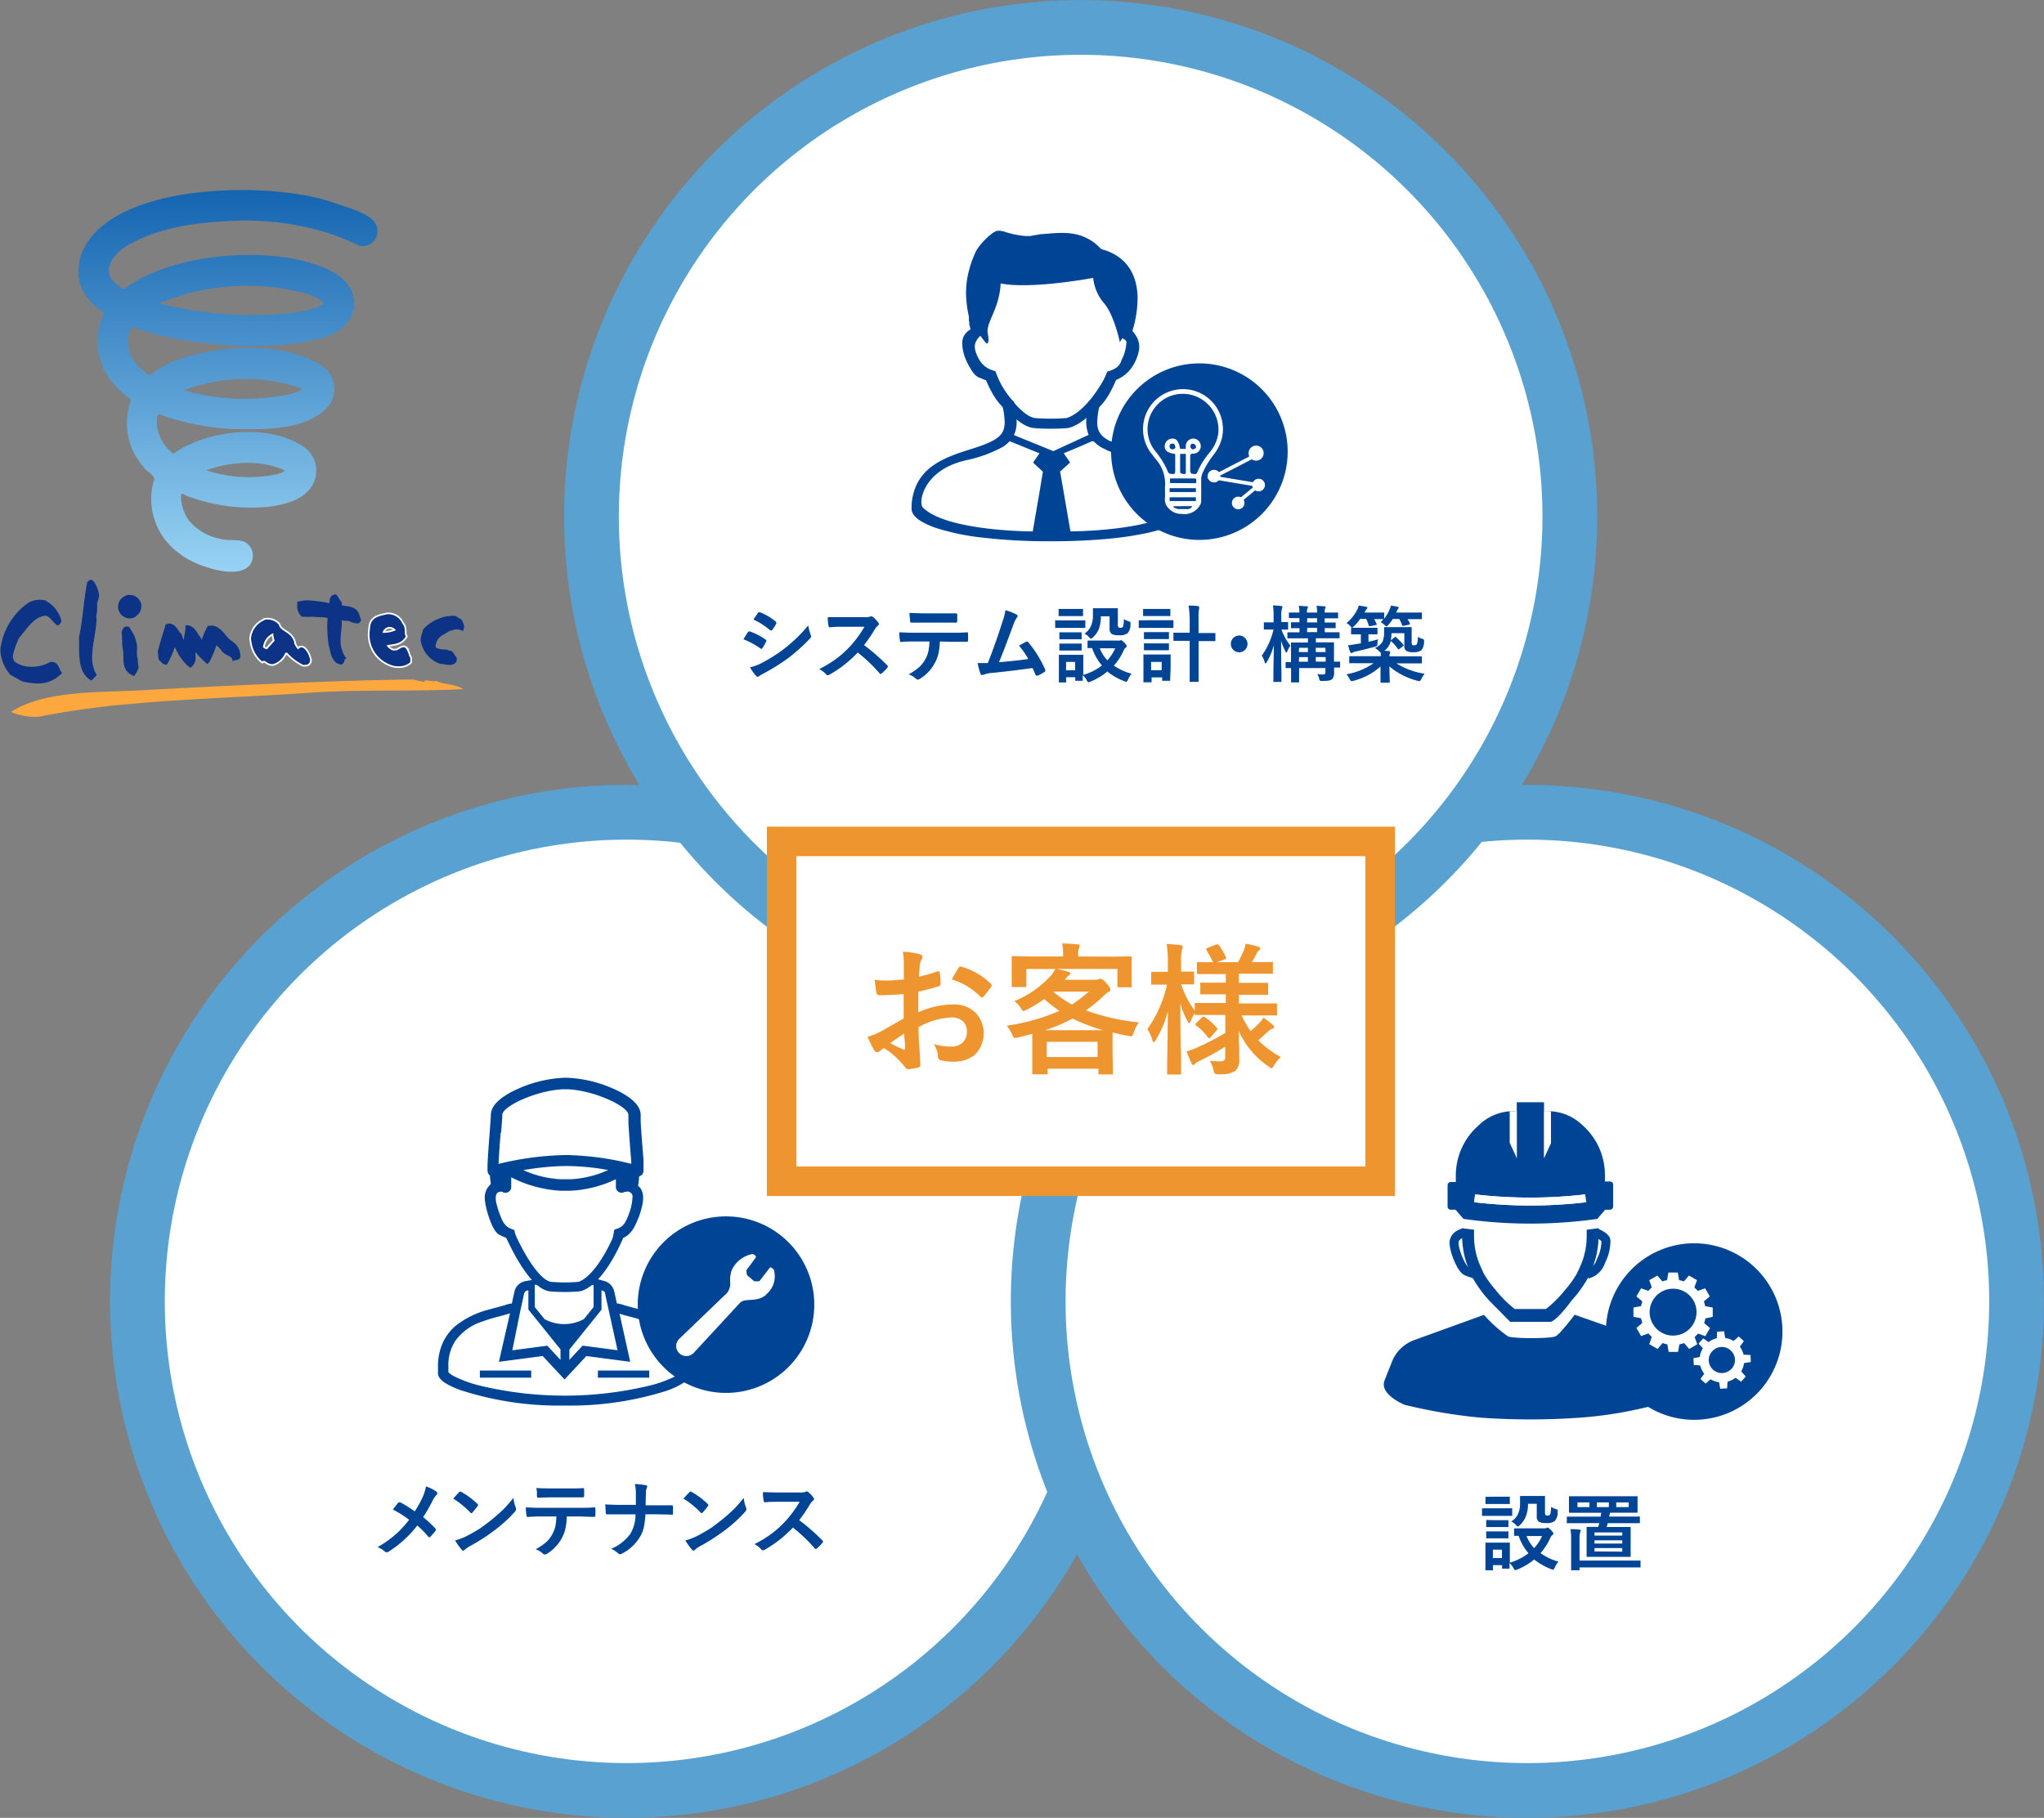
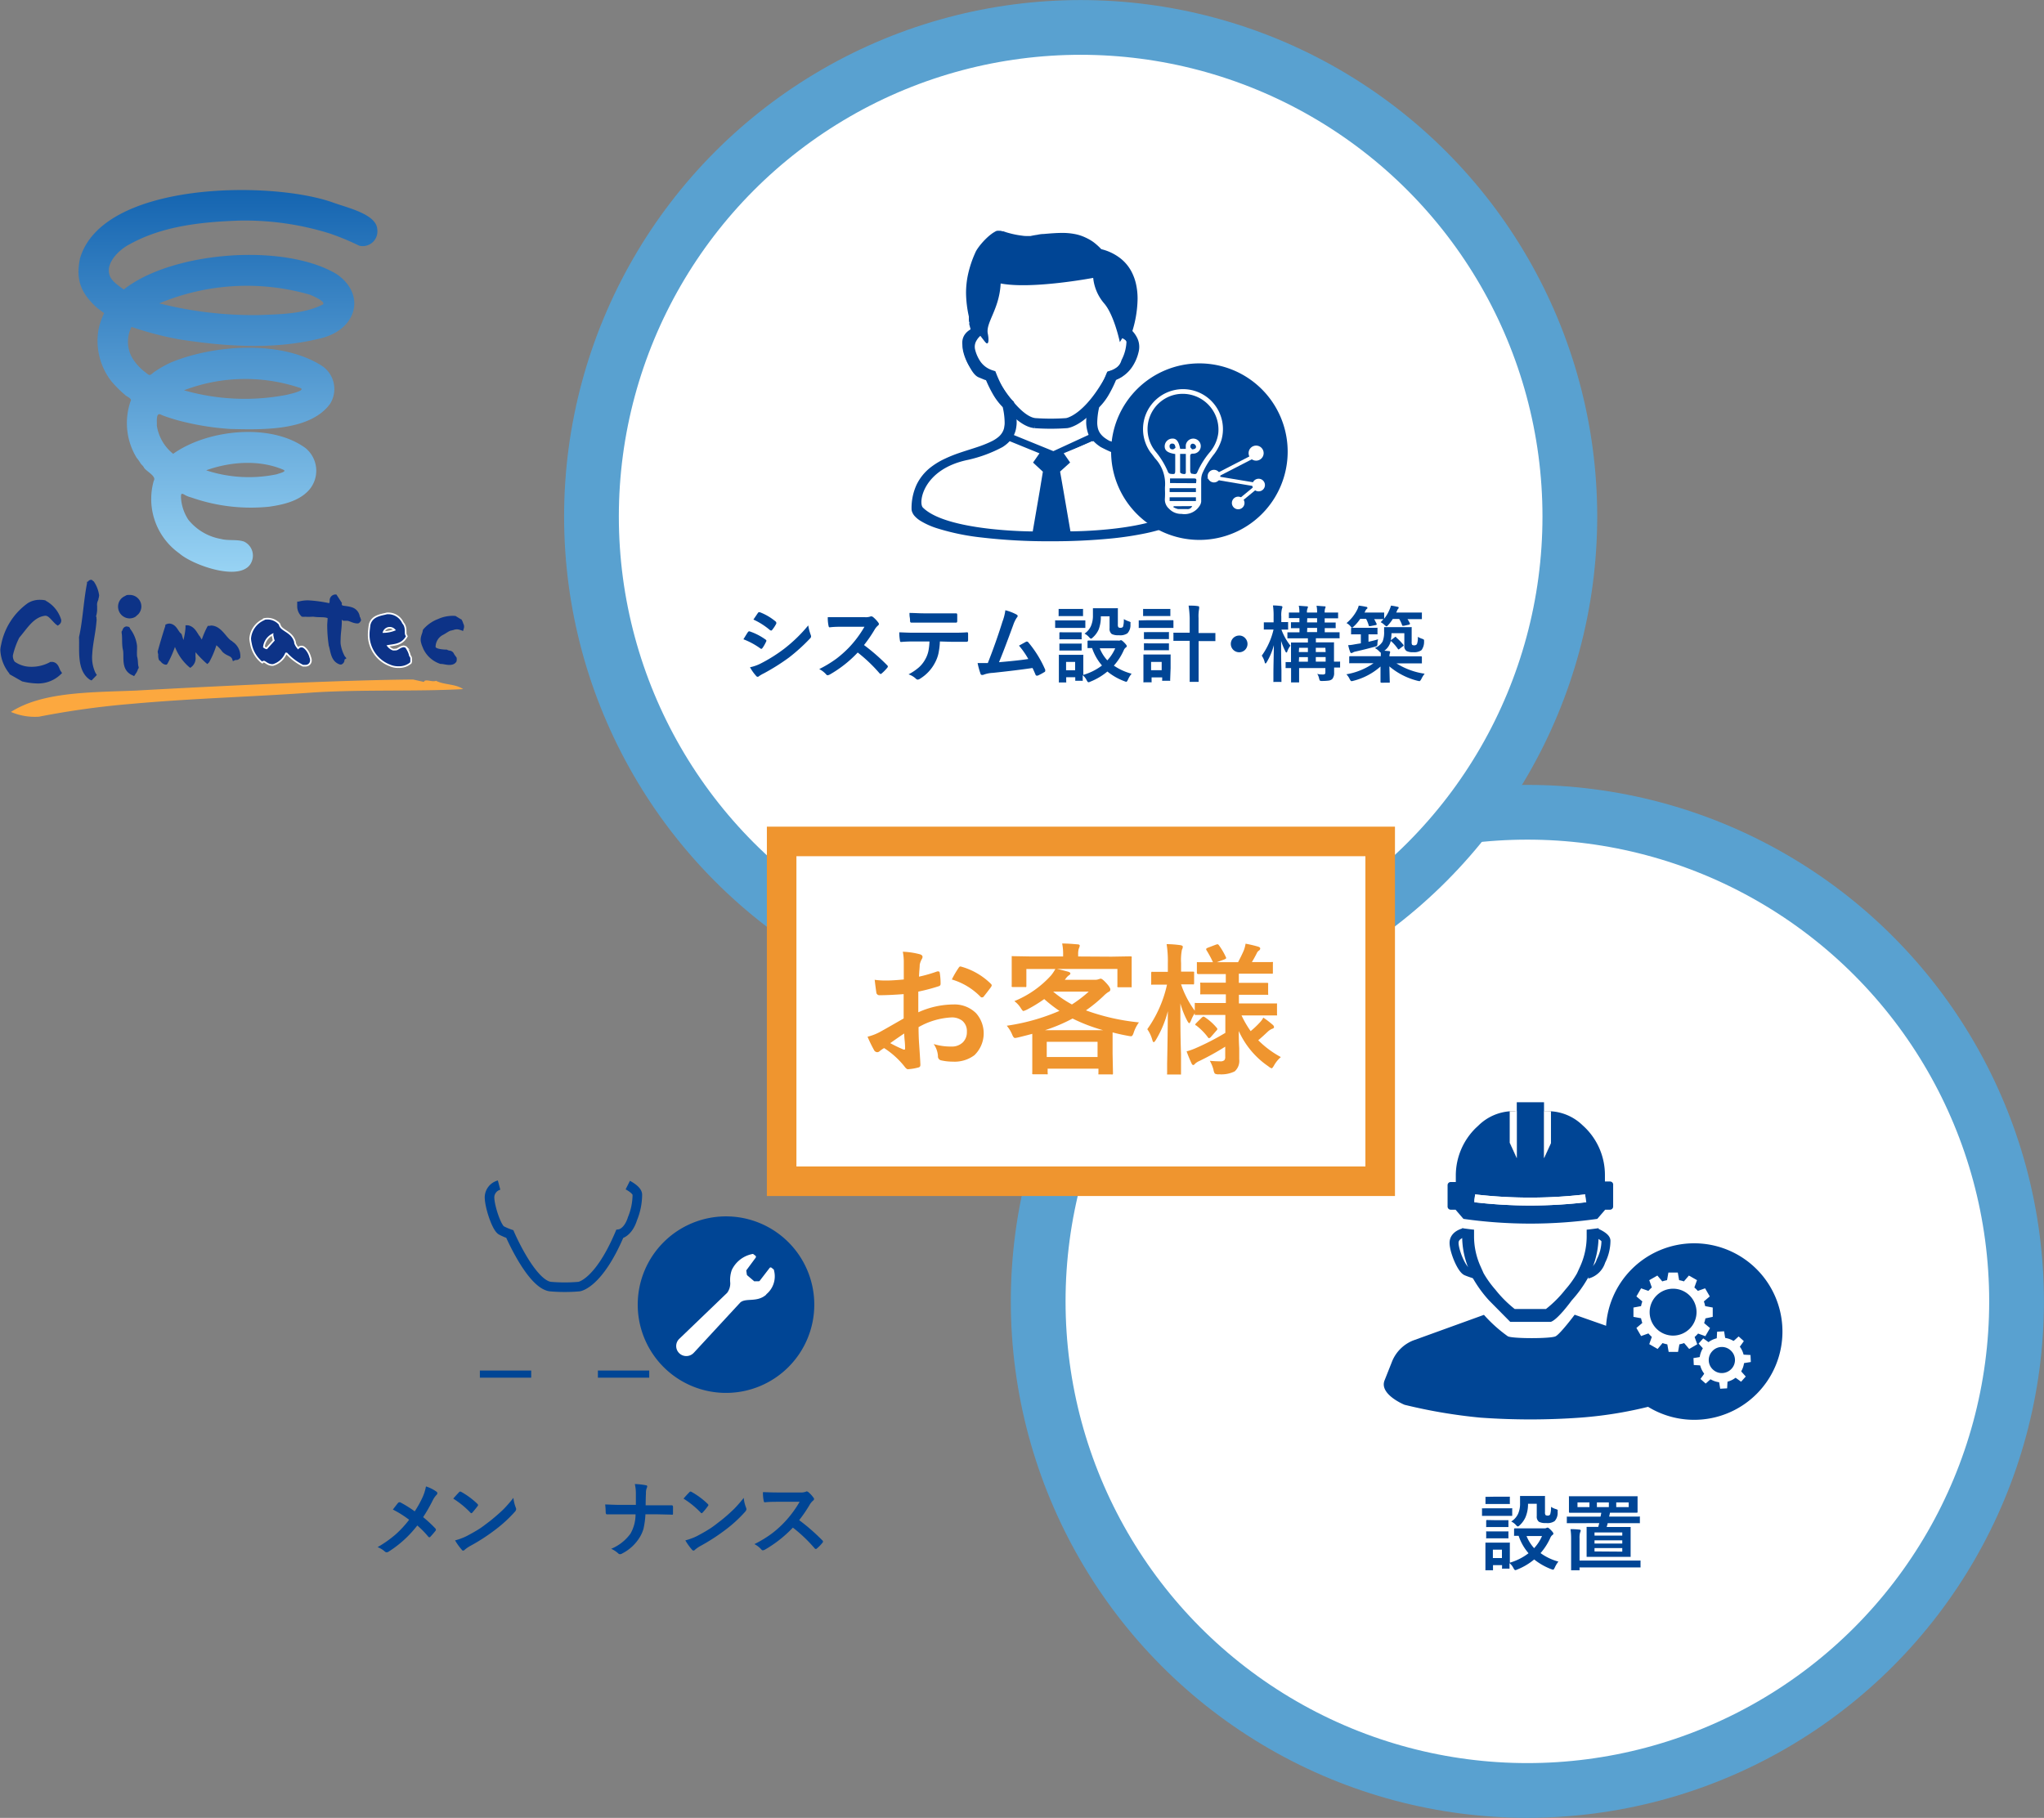
<svg xmlns="http://www.w3.org/2000/svg" viewBox="0 0 318.14 283">
  <rect x="0" y="0" width="318.14" height="283" fill="#808080" stroke="none" />
  <defs>
    <style>.cls-1,.cls-14,.cls-8,.cls-9{fill:#fff;}.cls-1{stroke:#59a1d0;stroke-width:8.52px;}.cls-1,.cls-12,.cls-13,.cls-14,.cls-3,.cls-4,.cls-7,.cls-9{stroke-miterlimit:10;}.cls-2,.cls-3,.cls-4{fill:#0d3387;}.cls-3,.cls-9{stroke:#fff;}.cls-3,.cls-4{stroke-width:0.26px;}.cls-4{stroke:#0d3387;}.cls-5{fill:#fca83f;}.cls-6{fill:#004595;}.cls-12,.cls-13,.cls-7{fill:none;stroke:#004595;}.cls-7{stroke-width:1.57px;}.cls-9{stroke-width:0.37px;}.cls-10{isolation:isolate;}.cls-11{fill:#494949;}.cls-12{stroke-width:1.4px;}.cls-13{stroke-width:1.49px;}.cls-14{stroke:#ef952f;stroke-width:4.6px;}.cls-15{fill:#ef952f;}.cls-16{fill-rule:evenodd;fill:url(#名称未設定グラデーション_5);}</style>
    <linearGradient id="名称未設定グラデーション_5" x1="35.48" y1="90.24" x2="35.48" y2="20.18" gradientUnits="userSpaceOnUse">
      <stop offset="0" stop-color="#9ad5f5" />
      <stop offset="1" stop-color="#0053a6" />
    </linearGradient>
  </defs>
  <g id="レイヤー_2" data-name="レイヤー 2">
    <g id="レイヤー_1-2" data-name="レイヤー 1">
-       <circle class="cls-1" cx="97.53" cy="202.59" r="76.14" />
      <circle class="cls-1" cx="237.73" cy="202.59" r="76.14" />
      <circle class="cls-1" cx="168.2" cy="80.41" r="76.14" />
      <g id="レイヤー_2-2" data-name="レイヤー 2">
        <g id="レイヤー_1-2-2" data-name="レイヤー 1-2">
          <path class="cls-2" d="M56.09,96.13A.19.19,0,0,1,56,96v0a1.77,1.77,0,0,0-1.27-1.47c-.57-.18-1.14-.19-1.42-.27a.31.31,0,0,1-.13-.24v0l.05-.13-.87-1.34-.23,0a.92.92,0,0,0-.82.92,1.05,1.05,0,0,1-.07.43A20.88,20.88,0,0,0,48,93.46a5.24,5.24,0,0,0-1.52.19l-.22,0,0,.28v.38a2.17,2.17,0,0,0,.73,1.7l.09,0h.09a.52.52,0,0,0,.27,0A9.53,9.53,0,0,0,48.74,96c.9.15,1.63,0,2.25.22,0,.38-.06.79-.06,1.14a21.37,21.37,0,0,0,.22,3v.09c.32.88.28,2.54,1.78,3l.09,0h.09a.75.75,0,0,0,.51-.69v-.08l.31-.2-.27-.32a5.71,5.71,0,0,1-.64-1.9h0a4.54,4.54,0,0,1,0-.74c0-.92.18-1.75.18-2.76v-.27a1.14,1.14,0,0,1,.23.15l.13,0,.14,0h.23c.41-.05.91.38,1.63.41h.14c.23,0,.5-.38.5-.55A2,2,0,0,1,56.09,96.13Z" />
          <path class="cls-2" d="M9.48,104.51c-.26-.28-.32-1.34-1.31-1.47H7.85l0,0a6,6,0,0,1-3.17.76,4.35,4.35,0,0,1-2.39-.79,1.5,1.5,0,0,1-.28-1A12.14,12.14,0,0,1,3,99.27H3c1.24-1.45,2.22-3.19,4-3.41h.09c.5,0,.93.72,1.63,1.35L9,97.4l.23-.18a.74.74,0,0,0,.3-.63V96.5a5,5,0,0,0-2.45-3l0-.05H7a3.08,3.08,0,0,0-.68-.07,3.47,3.47,0,0,0-2,.52h0a10.38,10.38,0,0,0-4.14,6.45h0a4.52,4.52,0,0,0-.13.82,6.23,6.23,0,0,0,1.42,3.69l0,.09,2,1.14h.05a10.44,10.44,0,0,0,2.08.3A5.06,5.06,0,0,0,9.43,105l.23-.22Z" />
          <path class="cls-2" d="M14.85,104.73a5.64,5.64,0,0,1-.49-2.92c.08-1.62.53-3.33.66-5.11a1,1,0,0,0,0-.38v-.21l-.07-.17a4,4,0,0,0,.17-1l0-.57a1.61,1.61,0,0,1,.19-1v-.11a2.62,2.62,0,0,0,.12-.57,5,5,0,0,0-.85-2.2l0,0H14.5a.38.38,0,0,0-.35-.23.61.61,0,0,0-.47.3v0l-.14,0,0,.26c-.55,2.81-.65,5.74-1.24,8.35v.15c.09,1.95-.38,5.08,1.68,6.49l.27.12.82-.85Z" />
          <path class="cls-3" d="M48.29,102.32a3.07,3.07,0,0,0-.63-1.23l0,0c-.25-.27-.48-.5-.89-.42a.69.69,0,0,0-.37.23,2.41,2.41,0,0,1-.48-.8l0-.14c-.46-1.73-2.23-1.73-2.4-2.78l-.07-.08,0,0a2.47,2.47,0,0,0-2.39-.72l0,0,0,.06a3.53,3.53,0,0,0-2.12,2.94l0,.06v0a4.43,4.43,0,0,0,.11.73A4.83,4.83,0,0,0,40.62,103l.21.15L41,103l.1,0c.25.09.68.56,1.32.52h.09a3.15,3.15,0,0,0,2-1.79l.11,0a8.73,8.73,0,0,0,2.52,1.9h.31l.18,0a.82.82,0,0,0,.76-.87h0A1.1,1.1,0,0,0,48.29,102.32Zm-6.79-1.39a1,1,0,0,1-.42-.21,2.48,2.48,0,0,1,1.33-1.94.56.56,0,0,0,0,.12l.1.45a1.33,1.33,0,0,0,.1.34Z" />
          <path class="cls-2" d="M71.81,96.41l0,0-.06,0-.87-.53-.06,0a5.49,5.49,0,0,0-2.62.48A5.7,5.7,0,0,0,65.86,98l-.07.18c0,.42-.53,1.08-.21,2,0,.1.25.69.34.9a4.46,4.46,0,0,0,2.65,2.28h.05l.06,0c.43,0,1.17.3,1.85.06a1,1,0,0,0,.54-.48l0-.06a1.4,1.4,0,0,0,0-.5c-.1-.16-.38-.5-.4-.58a.84.84,0,0,0-.75-.52,1.14,1.14,0,0,1-.36-.15s-1.45,0-1.76-.38A2.11,2.11,0,0,1,69,98.81h0c.44-.24.74-.47,1-.58a.68.68,0,0,1,.31-.08l.13-.05.08,0a1.42,1.42,0,0,1,.91-.09l.43.13.21.1.12-.41a.94.94,0,0,0-.08-.75A2.45,2.45,0,0,0,71.81,96.41Z" />
          <path class="cls-2" d="M36.16,99.87l0-.05h0c-.91-.38-1.6-2.34-3.24-2.44-.13,0-.27.05-.37.05l-.19,0-.09.13a14,14,0,0,0-.86,2c-.13-.18-.25-.4-.38-.61V99c-.38-.55-.76-1.47-1.78-1.66l-.38,0v.41a11,11,0,0,1-.32,1.89c-.09-.26-.17-.57-.27-.87l-.05-.09-.09-.09c-.41-.28-.68-1.43-1.77-1.52a1.46,1.46,0,0,0-.46.1l-.18.09,0,.18c-.41,1.29-.82,2.63-1.19,4l.05.32c.09,0-.05.38.13.92l.05.1.09.09c.14,0,.27.46.87.6h.22l.14-.19a16.88,16.88,0,0,0,1.14-2.57,7.92,7.92,0,0,0,2.15,3.08l.23.18.23-.18a1.72,1.72,0,0,0,.59-1.56v-.7A16.34,16.34,0,0,0,32,103.15l.27.23.28-.28a13.74,13.74,0,0,0,1.13-2.65,5.13,5.13,0,0,1,.92,1c.68.69,1.27.59,1.52,1.1l.13.38.38-.18.19,0a.76.76,0,0,0,.59-.38l0-.09v-.09A2.69,2.69,0,0,0,36.16,99.87Z" />
          <path class="cls-4" d="M21.45,103.85v0c-.15-.36-.05-1-.25-1.67h0a10.29,10.29,0,0,1,0-1.11v-.37l0-.05v-.09a5.24,5.24,0,0,0-1.1-2.66l0-.09L20,97.71a2.44,2.44,0,0,1-.26-.06.54.54,0,0,0-.53.44.13.13,0,0,0-.05.13l-.1.13,0,.15c.14.75,0,1.7.19,2.59h0v0c.27,1-.38,3,1.27,3.85l.31.15.2-.31a2,2,0,0,0,.35-.76C21.49,104,21.45,103.94,21.45,103.85Z" />
          <path class="cls-2" d="M21.1,96l.45-.41A1.83,1.83,0,0,0,22,94.52a1.8,1.8,0,0,0-1.69-1.9h-.39a.72.72,0,0,0-.44.16,1.77,1.77,0,0,0-1.1,1.56,1.83,1.83,0,0,0,1.72,1.93A1.77,1.77,0,0,0,21.1,96Z" />
          <path class="cls-3" d="M64,102.8v-.21a.6.6,0,0,0-.09-.37.36.36,0,0,0-.1-.14,3.13,3.13,0,0,0-.49-1.14l-.05-.14-.13-.09a.9.9,0,0,0-.32-.09c-.68.09-.91.55-1.32.5a1,1,0,0,1-.35,0,1.87,1.87,0,0,1-.76-.57c.87-.17,2.09-.13,2.83-1.32l.1-.18-.1-.19c-.21-.26.14-1.17-.5-1.89a2.5,2.5,0,0,0-2.36-1.48h-.14l0,0c-.73.23-2.32.28-2.69,1.75,0,0-.14,1-.14,1.38a5.1,5.1,0,0,0,3.37,5,3.12,3.12,0,0,0,1.28.23,2.77,2.77,0,0,0,1.89-.64L64,103ZM61.4,98.06a4.78,4.78,0,0,1-1.68.33A1,1,0,0,1,61.4,98.06Z" />
          <path class="cls-5" d="M6.07,111.57a130.92,130.92,0,0,1,14.44-2c9.7-.88,18.76-1.08,28.41-1.78,7.78-.47,15.84-.12,23.17-.51-1.18-.83-3-.65-4.23-1.3-.55.27-1.73-.38-1.87.18l-1.72-.38c-14.94.12-43.2,1.73-43.2,1.73-7.53.28-14.55.25-19.37,3.32A9.44,9.44,0,0,0,6.07,111.57Z" />
        </g>
      </g>
      <path class="cls-6" d="M184.89,76.48a7,7,0,0,0-.89-1.91,8.23,8.23,0,0,0-2.47-2.38A14.18,14.18,0,0,0,179.27,71c-1.17-.49-2.38-.86-3.48-1.22a19.41,19.41,0,0,1-2.94-1.11l-.09,0a6,6,0,0,1-.77-.47,3.14,3.14,0,0,1-.79-.8,2.43,2.43,0,0,1-.37-1,3.55,3.55,0,0,1-.05-.57,11.12,11.12,0,0,1,.3-2.42,9.65,9.65,0,0,0,1.39-1.78,18.91,18.91,0,0,0,1.25-2.51,7.11,7.11,0,0,0,.79-.38,5.44,5.44,0,0,0,1.61-1.48,6.91,6.91,0,0,0,1.09-2.43,3.18,3.18,0,0,0-.3-2.39,4.14,4.14,0,0,0-.66-.91,17.75,17.75,0,0,0,.81-5,10.41,10.41,0,0,0-.25-2.34,7.92,7.92,0,0,0-.61-1.73,6.45,6.45,0,0,0-1.86-2.28,7.83,7.83,0,0,0-2.93-1.39,9.31,9.31,0,0,0-1.26-1.13A7.53,7.53,0,0,0,169,37a6.88,6.88,0,0,0-1.8-.58,10,10,0,0,0-1.9-.16c-.9,0-1.85.08-2.9.17-.39,0-.73.08-1,.13-.44.06-.76.13-1,.18l-.35,0-.34,0a3.61,3.61,0,0,1-.6-.05,13.8,13.8,0,0,1-2-.39c-.27-.07-.51-.14-.7-.21l-.23-.08L156,36l-.23-.07h-.2a.93.93,0,0,0-.26,0l-.16,0-.22.1-.37.22a8.69,8.69,0,0,0-.71.55A11.13,11.13,0,0,0,152.69,38a7.9,7.9,0,0,0-.51.67,3.58,3.58,0,0,0-.4.71,17.09,17.09,0,0,0-1.12,3.38,13.71,13.71,0,0,0-.3,2.86,17.71,17.71,0,0,0,.44,3.66s0,.09,0,.14,0,.19,0,.3,0,.31.06.44,0,.13,0,.17a.18.18,0,0,1,0,.06v0h0v.09l.22.83a4.65,4.65,0,0,0-.79,1,3.36,3.36,0,0,0-.46,1.68,3.29,3.29,0,0,0,.11.81h0a7.88,7.88,0,0,0,.66,1.74,5.59,5.59,0,0,0,1.47,1.78,5.48,5.48,0,0,0,1.36.77,18.91,18.91,0,0,0,1.25,2.51,9.65,9.65,0,0,0,1.39,1.78,11.14,11.14,0,0,1,.3,2.43,2.65,2.65,0,0,1-.05.56h0a2.18,2.18,0,0,1-.21.75,2.68,2.68,0,0,1-.68.88,5.18,5.18,0,0,1-1.15.73l-.36.17c-.38.17-.8.34-1.24.5-1,.36-2.21.71-3.4,1.12a21.08,21.08,0,0,0-2.66,1.11,11.5,11.5,0,0,0-1.84,1.18,7.62,7.62,0,0,0-2.1,2.61,8.63,8.63,0,0,0-.8,3.8,1.35,1.35,0,0,0,.14.59,2,2,0,0,0,.3.48,4.15,4.15,0,0,0,.91.77,11.73,11.73,0,0,0,2.65,1.19,36.09,36.09,0,0,0,6.86,1.42,88.8,88.8,0,0,0,10.81.59,93.07,93.07,0,0,0,9.6-.45,51,51,0,0,0,5.21-.8,26.6,26.6,0,0,0,2.88-.77,13.56,13.56,0,0,0,1.61-.63,6.3,6.3,0,0,0,.94-.51,4,4,0,0,0,1-.83,1.93,1.93,0,0,0,.31-.49,1.52,1.52,0,0,0,.12-.56A9.17,9.17,0,0,0,184.89,76.48Zm-24.15,6.25s-13.38,0-17.1-3.72c-.74-.74,0-6,7.06-7.43a21.1,21.1,0,0,0,5.37-2l.22-.15a5.14,5.14,0,0,0,.86-.75l4.64,1.89-1,1.44,1.53,1.42-.51,3.09m-4-8.79a4,4,0,0,0,.37-1.26,4.46,4.46,0,0,0,.06-.72,13.05,13.05,0,0,0-.39-3l-.06-.22-.17-.16a7.18,7.18,0,0,1-1.28-1.61,16.89,16.89,0,0,1-1.28-2.62l-.14-.35-.4-.13a3.81,3.81,0,0,1-.8-.35,3.57,3.57,0,0,1-1.1-1,5.68,5.68,0,0,1-.86-1.94A1.85,1.85,0,0,1,152,53a2.83,2.83,0,0,1,.59-.72c.42.55.76,1,.88,1.1.41.35.47-.48.28-1.43-.36-1.73,1.8-3.78,2-7.82,4.87.94,14.4-.87,14.4-.87a7.21,7.21,0,0,0,1.73,4c1.54,1.8,2.42,6,2.42,6s.21-.35.52-.82a2.93,2.93,0,0,1,.46.62,1.94,1.94,0,0,1,.23.9,1.89,1.89,0,0,1-.06.47,6.32,6.32,0,0,1-.53,1.41,4.08,4.08,0,0,1-1,1.28,3.74,3.74,0,0,1-1.19.61l-.39.13-.15.35a17.91,17.91,0,0,1-1.27,2.62,7.49,7.49,0,0,1-1.29,1.61l-.17.16,0,.22a12,12,0,0,0-.4,3,5.75,5.75,0,0,0,.38,1.88l0,0-5.49,2.53Zm8,9.12-.57-3.42,1.53-1.42-1-1.45L170,68.67l.37.37a5.7,5.7,0,0,0,.78.59" />
      <path class="cls-7" d="M152.21,51.67s-1.65.33-1.65,1.67,1.24,4.34,2.07,4.68a14.7,14.7,0,0,0,1.44.5s3.71,7,7,7.35a35.08,35.08,0,0,0,4.95,0s3.3-.34,7-7.35a3.16,3.16,0,0,0,2.27-2.17,7.45,7.45,0,0,0,.83-3.35c0-.66-1.65-1.33-1.65-1.33" />
      <path class="cls-8" d="M165.54,76.5,165,73.41,166.56,72l-1-1.44,4.64-1.89a5.21,5.21,0,0,0,.87.75l.21.15a21.1,21.1,0,0,0,5.37,2c7.06,1.48,7.81,6.69,7.06,7.43-3.71,3.72-17.1,3.72-17.1,3.72" />
      <path id="Path_93863" data-name="Path 93863" class="cls-6" d="M186.68,56.57a13.74,13.74,0,1,0,13.74,13.74A13.74,13.74,0,0,0,186.68,56.57Z" />
      <circle class="cls-9" cx="195.51" cy="70.54" r="0.99" />
      <circle class="cls-9" cx="188.95" cy="74.12" r="0.8" />
      <circle class="cls-9" cx="195.9" cy="75.51" r="0.8" />
      <circle class="cls-9" cx="192.72" cy="78.3" r="0.8" />
      <polygon class="cls-9" points="192.59 78.37 192.46 78.22 195.67 75.58 188.44 74.37 195.26 70.85 195.35 71.03 189.06 74.27 196.14 75.45 192.59 78.37" />
      <path class="cls-8" d="M181.32,76.23c0-.12,0-.24,0-.36a5.81,5.81,0,0,0-1.55-4.53c-.22-.3-.44-.6-.68-.89a6.22,6.22,0,1,1,11-1.88A7.35,7.35,0,0,1,189,70.66a13.75,13.75,0,0,0-1.84,3,2.82,2.82,0,0,0-.2,1c0,1.14,0,2.29,0,3.43a1.5,1.5,0,0,1-.28.71A2.78,2.78,0,0,1,183.9,80a2.56,2.56,0,0,1-1.94-.8,1.9,1.9,0,0,1-.65-1.6A12,12,0,0,0,181.32,76.23Zm3.24-6.35c0-.2,0-.37,0-.53a1.17,1.17,0,1,1,1.14,1.27c-.37,0-.46.12-.45.46,0,.74,0,1.49,0,2.23,0,.15.14.44.2.43.31,0,.72.24.9-.22a12.71,12.71,0,0,1,2-3.18,5.74,5.74,0,0,0,1.27-2.89,5.57,5.57,0,0,0-6.49-6.06,5.5,5.5,0,0,0-3.32,8.84,12.62,12.62,0,0,1,2,3.28.52.52,0,0,0,.34.25c.76.09.77.07.77-.7V70.68c-1.21-.18-1.67-.55-1.64-1.26a1.21,1.21,0,0,1,1.11-1.14c.7-.06,1.06.38,1.3,1.6Zm1.6,5.34c.1-.74.1-.74-.58-.74h-3l-.47,0v.72Zm-2.48-4.56c0,1,0,1.92,0,2.86,0,.09.24.23.36.24s.52.16.53-.21c0-1,0-1.91,0-2.89ZM182.05,76l0,.6h4.09V76Zm0,2h4.09v-.59h-4.09Zm.63.81-.05.15a3.24,3.24,0,0,0,.74.29c.47,0,.95,0,1.42,0a.76.76,0,0,0,.77-.46Zm.28-9.08c-.05-.42-.14-.67-.48-.67a.38.38,0,0,0-.44.43c0,.37.27.49.58.45C182.78,69.88,182.9,69.74,183,69.69Zm2.52.22c.45,0,.73-.13.67-.48a.57.57,0,0,0-.42-.39c-.36-.06-.48.24-.45.55C185.32,69.72,185.47,69.84,185.51,69.91Z" />
      <g class="cls-10">
        <path class="cls-6" d="M115.71,99.52l.43-.7c.12-.19.2-.32.26-.4s.13-.14.2-.14h.05a9.38,9.38,0,0,1,2.5,1.28.26.26,0,0,1,.14.19.39.39,0,0,1-.05.14,5.84,5.84,0,0,1-.57,1c-.07.08-.13.12-.17.12a.3.3,0,0,1-.16-.07A11.49,11.49,0,0,0,115.71,99.52Zm1,4.36a6.53,6.53,0,0,0,1.77-.63,24.06,24.06,0,0,0,3.57-2.25,23.36,23.36,0,0,0,3.75-3.64,7.72,7.72,0,0,0,.38,1.46.74.74,0,0,1,.06.25.42.42,0,0,1-.14.3,28.29,28.29,0,0,1-3.31,3,33.22,33.22,0,0,1-3.89,2.45,5.35,5.35,0,0,0-.76.44.29.29,0,0,1-.21.1.33.33,0,0,1-.26-.16A6.86,6.86,0,0,1,116.74,103.88Zm.55-7.42.68-1c.06-.1.12-.15.19-.15a.3.3,0,0,1,.14,0,8.57,8.57,0,0,1,2.45,1.44.21.21,0,0,1,.1.17.28.28,0,0,1,0,.17,5.42,5.42,0,0,1-.66,1,.15.15,0,0,1-.13.07.4.4,0,0,1-.2-.08A11.16,11.16,0,0,0,117.29,96.46Z" />
        <path class="cls-6" d="M134.48,100.42a31.16,31.16,0,0,1,3.61,3.15.27.27,0,0,1,.1.19.32.32,0,0,1-.09.19,6.67,6.67,0,0,1-.87.89.24.24,0,0,1-.16.08.3.3,0,0,1-.18-.11,23.75,23.75,0,0,0-3.39-3.23,18.64,18.64,0,0,1-4.37,3.44,1.06,1.06,0,0,1-.3.1.26.26,0,0,1-.22-.11,3.65,3.65,0,0,0-1.1-.85,18.31,18.31,0,0,0,2.7-1.64,17.33,17.33,0,0,0,1.89-1.68,16.82,16.82,0,0,0,2.45-3.27h-3.36c-.67,0-1.36,0-2.06.09-.09,0-.14-.07-.17-.23a5.93,5.93,0,0,1-.12-1.35c.47,0,1.2,0,2.2,0h3.58a2.14,2.14,0,0,0,.9-.12.23.23,0,0,1,.15,0,.52.52,0,0,1,.22.1,4.74,4.74,0,0,1,.85.91.43.43,0,0,1,.06.17.34.34,0,0,1-.17.26,2.52,2.52,0,0,0-.48.58A21,21,0,0,1,134.48,100.42Z" />
        <path class="cls-6" d="M146.29,99.86a11,11,0,0,1-.24,1.94,5.69,5.69,0,0,1-.53,1.38,6.36,6.36,0,0,1-2.29,2.46.75.75,0,0,1-.38.16.38.38,0,0,1-.28-.13,3.08,3.08,0,0,0-1.16-.69,8.23,8.23,0,0,0,1.65-1.12,4.75,4.75,0,0,0,.94-1.2,4.5,4.5,0,0,0,.51-1.34,9.51,9.51,0,0,0,.16-1.46h-2.48c-.41,0-1.06,0-1.95.08-.1,0-.16-.07-.17-.25a7.11,7.11,0,0,1-.1-1.25c.48,0,1.22.06,2.21.06H148c.93,0,1.77,0,2.54-.07.09,0,.14.08.14.26s0,.26,0,.5,0,.41,0,.5-.07.22-.19.22c-.92,0-1.75,0-2.48,0Zm-4.73-4.44c.75,0,1.48.06,2.16.06h2.92c.89,0,1.62,0,2.19,0,.11,0,.16.09.16.25s0,.32,0,.47,0,.32,0,.48-.06.25-.17.25c-.71,0-1.44,0-2.18,0h-2.92l-1.85,0c-.14,0-.21-.07-.22-.22s0-.33-.05-.61S141.56,95.55,141.56,95.42Z" />
        <path class="cls-6" d="M156.48,95a7.59,7.59,0,0,1,1.76.68c.1.07.16.14.16.21a.45.45,0,0,1-.14.26,4.85,4.85,0,0,0-.53,1.08q-1.5,4.11-2.24,5.86c1.95-.17,3.47-.33,4.56-.5a12.55,12.55,0,0,0-1.45-2.08l1.14-.63.12,0a.26.26,0,0,1,.19.11,17.32,17.32,0,0,1,2.63,4.26.3.3,0,0,1,0,.17c0,.09,0,.16-.17.23a8,8,0,0,1-1,.53.53.53,0,0,1-.16,0c-.08,0-.15-.06-.19-.19-.23-.53-.38-.88-.46-1q-2.4.36-6.18.76a4.67,4.67,0,0,0-1.52.32l-.17,0a.21.21,0,0,1-.21-.17,11.68,11.68,0,0,1-.46-1.68c.24,0,.51,0,.8,0h.79q1.29-3.27,2.28-6.45A7.9,7.9,0,0,0,156.48,95Z" />
        <path class="cls-6" d="M165.72,96.58h1.69l1.4,0q.1,0,.12,0s0,0,0,.11v.93c0,.07,0,.12,0,.13s0,0-.11,0l-1.4,0h-1.69l-1.38,0q-.1,0-.12,0s0-.06,0-.12v-.93a.22.22,0,0,1,0-.12.29.29,0,0,1,.12,0Zm10.41,8.3a3.79,3.79,0,0,0-.56.91c-.11.24-.2.35-.26.35a1.29,1.29,0,0,1-.3-.09,9.48,9.48,0,0,1-2.65-1.51,9.86,9.86,0,0,1-2.66,1.58.81.81,0,0,1-.29.09c-.08,0-.17-.11-.28-.33a2.45,2.45,0,0,0-.61-.77c0,.22,0,.41,0,.57a1.62,1.62,0,0,0,0,.18.17.17,0,0,1,0,.12.23.23,0,0,1-.11,0h-.93q-.1,0-.12,0s0,0,0-.11v-.44h-1.41v.68a.19.19,0,0,1,0,.13h-1c-.08,0-.13,0-.14,0a.29.29,0,0,1,0-.12l0-2v-.83l0-1.22c0-.07,0-.12,0-.13a.31.31,0,0,1,.13,0l1.19,0h1.15l1.21,0a.17.17,0,0,1,.12,0,.22.22,0,0,1,0,.12l0,1v2a8.85,8.85,0,0,0,2.91-1.46,8.06,8.06,0,0,1-1.54-2.71h-.59c-.06,0-.11,0-.12,0s0-.06,0-.12v-.92a.12.12,0,0,1,.14-.13l1.59,0h3a.87.87,0,0,0,.28,0,.58.58,0,0,1,.2-.06c.09,0,.25.12.49.36s.41.46.41.55a.27.27,0,0,1-.15.23,1,1,0,0,0-.31.4,9.24,9.24,0,0,1-1.55,2.42A8.85,8.85,0,0,0,176.13,104.88ZM166.07,94.8h1.19l1.17,0a.22.22,0,0,1,.14,0,.25.25,0,0,1,0,.11v.87c0,.07,0,.12,0,.13a.31.31,0,0,1-.13,0l-1.17,0h-1.19l-1.18,0a.19.19,0,0,1-.13,0,.22.22,0,0,1,0-.12v-.87q0-.1,0-.12a.29.29,0,0,1,.12,0Zm.05,3.64h1l1.1,0c.07,0,.12,0,.13,0s0,0,0,.11v.84a.19.19,0,0,1,0,.13.31.31,0,0,1-.13,0l-1.1,0h-1l-1.1,0a.19.19,0,0,1-.13,0,.29.29,0,0,1,0-.12v-.84c0-.09,0-.13.15-.13Zm0,1.75h1l1.1,0a.27.27,0,0,1,.13,0,.17.17,0,0,1,0,.12v.84q0,.1,0,.12s-.06,0-.13,0l-1.1,0h-1l-1.1,0c-.07,0-.11,0-.13,0a.29.29,0,0,1,0-.12v-.84c0-.06,0-.11,0-.12s0,0,.12,0Zm1.22,2.85h-1.41v1.3h1.41Zm1.46-4.4a2.86,2.86,0,0,0,1-1.18,4,4,0,0,0,.31-1.65l0-1q0-.11,0-.12a.31.31,0,0,1,.13,0l1.14,0h1.31l1.17,0a.19.19,0,0,1,.13,0,.25.25,0,0,1,0,.11l0,1.06v1.35a.75.75,0,0,0,.09.45.6.6,0,0,0,.37.07.4.4,0,0,0,.35-.18,4.06,4.06,0,0,0,.12-1.17,4.13,4.13,0,0,0,.77.35.91.91,0,0,1,.26.12.26.26,0,0,1,0,.18,1.49,1.49,0,0,1,0,.17,1.87,1.87,0,0,1-.47,1.39,2,2,0,0,1-1.32.3,2.31,2.31,0,0,1-1.11-.18,1,1,0,0,1-.35-.9V95.94h-1.36A5.38,5.38,0,0,1,171,98a3.65,3.65,0,0,1-.88,1.21c-.14.14-.24.21-.31.21s-.17-.08-.31-.24A2.39,2.39,0,0,0,168.8,98.64Zm4.78,2.28h-2.41a6.12,6.12,0,0,0,1.18,1.88A6.64,6.64,0,0,0,173.58,100.92Z" />
        <path class="cls-6" d="M178.72,96.55h2.39l1.4,0c.09,0,.13,0,.13.14v.92c0,.08,0,.12,0,.14a.16.16,0,0,1-.1,0l-1.4,0h-2.39l-1.38,0a.19.19,0,0,1-.13,0,.38.38,0,0,1,0-.13v-.92c0-.07,0-.11,0-.12s.06,0,.12,0Zm3.41,9.31a.17.17,0,0,1,0,.12.22.22,0,0,1-.12,0h-1a.17.17,0,0,1-.12,0,.23.23,0,0,1,0-.11v-.42h-1.65v.64a.24.24,0,0,1,0,.13s-.06,0-.13,0h-1a.37.37,0,0,1-.14,0,.31.31,0,0,1,0-.13l0-2v-.86l0-1.22c0-.07,0-.11,0-.12s.06,0,.12,0l1.19,0h1.6l1.19,0a.24.24,0,0,1,.13,0,.29.29,0,0,1,0,.12l0,1V104ZM179.22,94.8h1.63l1.18,0c.07,0,.12,0,.13,0s0,0,0,.11v.87a.29.29,0,0,1,0,.12.31.31,0,0,1-.13,0l-1.18,0h-1.63l-1.18,0q-.1,0-.12,0a.23.23,0,0,1,0-.11v-.87q0-.1,0-.12a.2.2,0,0,1,.11,0Zm.05,3.6h1.44l1.1,0a.27.27,0,0,1,.13,0,.17.17,0,0,1,0,.12v.85c0,.07,0,.11,0,.12a.25.25,0,0,1-.12,0l-1.1,0h-1.44l-1.11,0q-.1,0-.12,0s0,0,0-.11v-.85c0-.07,0-.11,0-.12s.06,0,.12,0Zm0,1.76h1.44l1.1,0c.07,0,.12,0,.13,0s0,0,0,.11v.84c0,.07,0,.11,0,.12s-.06,0-.12,0l-1.1,0h-1.44l-1.11,0a.22.22,0,0,1-.12,0s0-.06,0-.12v-.84c0-.06,0-.11,0-.12a.29.29,0,0,1,.12,0Zm1.54,2.88h-1.65v1.29h1.65ZM185,94.28c.58,0,1,0,1.43.08q.21,0,.21.15a.39.39,0,0,1,0,.13,1.11,1.11,0,0,1,0,.13,6.09,6.09,0,0,0-.09,1.44v2.34h.83l1.65,0c.08,0,.13,0,.14,0s0,.06,0,.13v1q0,.1,0,.12s-.06,0-.13,0l-1.65,0h-.83v3.93l0,2.28a.33.33,0,0,1,0,.14l-.1,0h-1.18c-.06,0-.1,0-.11,0a.31.31,0,0,1,0-.13l0-2.26v-4h-.73l-1.67,0a.24.24,0,0,1-.13,0s0-.06,0-.12v-1a.3.3,0,0,1,0-.14s.06,0,.13,0l1.67,0h.73V96.24A16.61,16.61,0,0,0,185,94.28Z" />
        <path class="cls-6" d="M192.83,98.94a1.22,1.22,0,0,1,1,.43,1.3,1.3,0,0,1-.09,1.84,1.28,1.28,0,0,1-.87.33,1.3,1.3,0,1,1,0-2.6Z" />
        <path class="cls-6" d="M198,98l-1.16,0c-.07,0-.12,0-.13,0a.29.29,0,0,1,0-.12V97q0-.1,0-.12s.06,0,.12,0l1.16,0h.24V96a11,11,0,0,0-.1-1.75,10.58,10.58,0,0,1,1.25.09c.15,0,.22.08.22.14a.67.67,0,0,1-.07.28,4,4,0,0,0-.1,1.22v.86l.94,0a.29.29,0,0,1,.12,0,1.05,1.05,0,0,1,0,.12v.92a.31.31,0,0,1,0,.13.2.2,0,0,1-.11,0h-.28l-.65,0a8.81,8.81,0,0,0,1.4,2.5,3.66,3.66,0,0,0-.48.86c0,.14-.11.21-.16.21s-.1-.07-.16-.21a10.08,10.08,0,0,1-.65-1.6c0,1.45,0,3,.05,4.54q0,.54,0,1.32c0,.24,0,.37,0,.4a.31.31,0,0,1,0,.13.29.29,0,0,1-.12,0h-1a.19.19,0,0,1-.13,0,.29.29,0,0,1,0-.12s0-.31,0-.88c0-1.69.06-3.27.07-4.73a10.15,10.15,0,0,1-1.11,2.65c-.08.14-.15.21-.19.21s-.1-.07-.13-.22a3.08,3.08,0,0,0-.45-1A11.38,11.38,0,0,0,198.22,98Zm7.89,7a.48.48,0,0,0,.34-.09.41.41,0,0,0,.06-.26V104H202.2v.67l0,1.43c0,.07,0,.11,0,.13a.29.29,0,0,1-.12,0h-1c-.07,0-.11,0-.13,0a.25.25,0,0,1,0-.11l0-1.41V104l-.73,0q-.1,0-.12,0a.23.23,0,0,1,0-.11v-.7c0-.06,0-.11,0-.12a.2.2,0,0,1,.11,0h.23l.5,0v-1.46l0-1.46c0-.07,0-.12,0-.13l.12,0,1.68,0h.83v-.65h-1.3l-1.77,0q-.1,0-.12,0s0-.06,0-.11v-.7c0-.07,0-.11,0-.12l.12,0,1.76,0v-.65l-.92,0h-.28c-.07,0-.11,0-.13,0a.31.31,0,0,1,0-.11V97c0-.07,0-.11,0-.13h.12l1.2,0v-.65l-1.17,0h-.35a.17.17,0,0,1-.12,0,.29.29,0,0,1,0-.12V95.5c0-.08,0-.12,0-.14a.23.23,0,0,1,.11,0l1.52,0a4.31,4.31,0,0,0-.09-1.06l1.22.09c.13,0,.2,0,.2.11a.6.6,0,0,1-.07.24,1.55,1.55,0,0,0-.08.62H205a4.31,4.31,0,0,0-.09-1.06l1.2.09c.14,0,.21,0,.21.11a.6.6,0,0,1-.08.24,2,2,0,0,0-.06.62h.21l1.77,0c.06,0,.1,0,.11,0a.31.31,0,0,1,0,.13v.64a.31.31,0,0,1,0,.13s-.06,0-.11,0l-1.77,0h-.21v.65l1.59,0c.07,0,.11,0,.12,0a.29.29,0,0,1,0,.12v.63a.17.17,0,0,1,0,.12h-.11l-1.59,0v.65h.43l1.76,0c.06,0,.11,0,.12,0s0,0,0,.11v.7a.17.17,0,0,1,0,.12.2.2,0,0,1-.11,0l-1.78,0h-1.8V100h1l1.69,0a.19.19,0,0,1,.13,0,.29.29,0,0,1,0,.12l0,1.58V103l.62,0h.2a.19.19,0,0,1,.13,0,.23.23,0,0,1,0,.11v.7c0,.06,0,.1,0,.11s0,0-.12,0l-.81,0,0,.79a1.45,1.45,0,0,1-.29,1,1.07,1.07,0,0,1-.55.24,8,8,0,0,1-1,.06.69.69,0,0,1-.38-.06,1.27,1.27,0,0,1-.12-.34,2.17,2.17,0,0,0-.29-.72C205.28,105,205.62,105,205.93,105Zm-3.73-3.49h1.41v-.66H202.2Zm0,1.5h1.41v-.71H202.2Zm1.28-6.12H205v-.65h-1.53Zm0,1.51H205v-.65h-1.53Zm2.85,2.45H204.8v.66h1.53ZM204.8,103h1.53v-.71H204.8Z" />
        <path class="cls-6" d="M209.58,97a6.61,6.61,0,0,0,1.68-2.11,3.42,3.42,0,0,0,.22-.61,10.75,10.75,0,0,1,1.16.19c.13,0,.19.07.19.16s0,.11-.12.18a.82.82,0,0,0-.2.3l-.07.13-.06.12h1.43l1.51,0q.1,0,.12,0s0,.06,0,.13v.82a5.49,5.49,0,0,0,.83-1.4,3.74,3.74,0,0,0,.23-.63,7.72,7.72,0,0,1,1,.18c.13,0,.2.07.2.14a.27.27,0,0,1-.1.19,1,1,0,0,0-.17.32l-.12.25h2l1.88,0q.1,0,.12,0a.31.31,0,0,1,0,.13v.76c0,.08,0,.12,0,.13a.2.2,0,0,1-.11,0l-1.88,0h-.25a4.84,4.84,0,0,1,.38.67.22.22,0,0,1,0,.1s-.06.07-.16.1l-.8.17-.14,0c-.05,0-.1,0-.13-.13a4.35,4.35,0,0,0-.44-.93h-1a6.61,6.61,0,0,1-.71.94c-.13.14-.22.21-.26.21s-.16-.07-.33-.23a2.47,2.47,0,0,0-.59-.42q.23-.23.45-.48h-.07l-1.39,0c.07.11.2.36.39.74a.23.23,0,0,1,0,.09s0,.08-.16.1l-.81.16-.15,0c-.06,0-.1,0-.12-.13a5.19,5.19,0,0,0-.4-1h-.92a6.43,6.43,0,0,1-1,1.18,1.45,1.45,0,0,1-.26.21c.19,0,.58,0,1.18,0h1.4l1.24,0a.27.27,0,0,1,.13,0s0,.06,0,.12v.77a.31.31,0,0,1,0,.13h-.13l-1.24,0H213v1.16c.45-.11,1-.23,1.5-.39a3.22,3.22,0,0,0-.11.63.76.76,0,0,1-.07.41,1.27,1.27,0,0,1-.34.12c-.88.25-1.89.5-3,.75a1.25,1.25,0,0,0-.43.16.41.41,0,0,1-.23.07c-.08,0-.14-.06-.17-.17a6.38,6.38,0,0,1-.31-1.06c.46,0,.86-.1,1.22-.16l.75-.12v-1.4h-.13l-1.25,0c-.07,0-.12,0-.14,0a.29.29,0,0,1,0-.12v-.77a.13.13,0,0,1,.14-.14.87.87,0,0,1-.24-.24A2,2,0,0,0,209.58,97Zm7.75,2.25a8,8,0,0,1,1.08,1.11.24.24,0,0,1,.06.11s0,.08-.13.15l-.52.4a.23.23,0,0,1-.14.08s-.06,0-.11-.09a6.57,6.57,0,0,0-1-1.15c-.06,0-.09-.06-.1-.1a2.54,2.54,0,0,1-1,1.54l.72.06c.12,0,.18.07.18.16a.85.85,0,0,1-.06.23,1.73,1.73,0,0,0-.05.42h3.24l1.67,0a.12.12,0,0,1,.14.13v.85a.25.25,0,0,1,0,.12s-.06,0-.12,0l-1.67,0h-2.17a11.26,11.26,0,0,0,4.39,1.61,4.28,4.28,0,0,0-.52.84c-.12.21-.22.32-.3.32l-.29-.06a10.91,10.91,0,0,1-4.38-2.24l.06,2.42q0,.1,0,.12s-.06,0-.12,0H215a.12.12,0,0,1-.13-.14s0-.29,0-.86,0-1,0-1.52a10.05,10.05,0,0,1-4.21,2.22,1.49,1.49,0,0,1-.3.06c-.08,0-.18-.11-.29-.33a2.77,2.77,0,0,0-.51-.74,10.42,10.42,0,0,0,4.22-1.72h-2l-1.66,0a.22.22,0,0,1-.12,0s0-.06,0-.12v-.85a.12.12,0,0,1,.14-.13l1.66,0h3.11a3.91,3.91,0,0,0,0-.55,1.19,1.19,0,0,1-.26-.22,2.34,2.34,0,0,0-.67-.5,2.46,2.46,0,0,0,1.21-1,3.89,3.89,0,0,0,.24-1.58l0-.55q0-.11,0-.12s.06,0,.12,0l1.28,0h1.47l1.3,0a.22.22,0,0,1,.12,0,.29.29,0,0,1,0,.12l0,1v1.16a.89.89,0,0,0,.07.47.56.56,0,0,0,.34.08.47.47,0,0,0,.41-.19,2.79,2.79,0,0,0,.14-1.13,3.41,3.41,0,0,0,.66.3.91.91,0,0,1,.26.12.21.21,0,0,1,.05.15,1.77,1.77,0,0,1,0,.19,2.16,2.16,0,0,1-.4,1.31,1.94,1.94,0,0,1-1.27.32,2.11,2.11,0,0,1-1.05-.18.86.86,0,0,1-.35-.82V98.57h-2a6.27,6.27,0,0,1-.11,1.11l.11-.09.5-.38a.29.29,0,0,1,.14-.08S217.26,99.16,217.33,99.21Z" />
      </g>
      <path class="cls-6" d="M244.63,202.44a19,19,0,0,0,2.5-3.45l.5-1.1a13.29,13.29,0,0,0,1.18-5.45V191.2c-.62.08-1.23.17-1.85.23v1a11.34,11.34,0,0,1-1,4.69l-.5,1.1a15.4,15.4,0,0,1-1.84,2.56,17.75,17.75,0,0,1-3,3h-4.86a18.13,18.13,0,0,1-3-3,16,16,0,0,1-1.84-2.56l-.49-1.1a11.34,11.34,0,0,1-1-4.69v-1c-.62-.06-1.23-.15-1.85-.23v1.24a13.13,13.13,0,0,0,1.18,5.45l.49,1.1a19.2,19.2,0,0,0,2.51,3.45l3.3,3.34h6.32C242.49,205.41,244.63,202.44,244.63,202.44Z" />
      <path class="cls-6" d="M245.09,204.67l11.39,4a5.87,5.87,0,0,1,3.22,3.18l1.16,3.07c.83,2.18-3.12,3.77-3.12,3.77a63,63,0,0,1-11.78,2,108.78,108.78,0,0,1-15.55,0,82,82,0,0,1-11.8-2s-4-1.63-3.1-3.82l1.19-3a5.91,5.91,0,0,1,3.22-3.18l11.05-4a22.19,22.19,0,0,0,3.72,3.34c.74.38,6.69.38,7.43,0S245.09,204.67,245.09,204.67Z" />
      <path class="cls-11" d="M236.08,172.94v7.32L235,177.91V173a5.63,5.63,0,0,1,.58,0Z" />
      <path class="cls-11" d="M241.4,173v4.94l-1.08,2.35v-7.32h.49A5.83,5.83,0,0,1,241.4,173Z" />
      <path class="cls-6" d="M250.6,183.93h-.8v-1a10.34,10.34,0,0,0-3.13-7.43l-.43-.4A7.73,7.73,0,0,0,241.4,173v4.94l-1.08,2.35v-8.7h-4.24v8.7L235,177.91V173a7.75,7.75,0,0,0-4.85,2.18l-.43.4a10.38,10.38,0,0,0-3.13,7.43v1h-.8a.49.49,0,0,0-.48.49v3.34a.49.49,0,0,0,.48.48h.76l1.23,1.43a74.16,74.16,0,0,0,20.83,0l1.23-1.43h.76a.49.49,0,0,0,.48-.48v-3.34A.49.49,0,0,0,250.6,183.93Zm-12.4,3.74a76.81,76.81,0,0,1-8.71-.51l0-.36.11-.86a74.26,74.26,0,0,0,17.12,0l.1.86,0,.36A77.09,77.09,0,0,1,238.2,187.67Z" />
      <path class="cls-8" d="M241.4,173v4.94l-1.08,2.35v-7.32h.49A5.83,5.83,0,0,1,241.4,173Z" />
      <path class="cls-8" d="M236.08,172.94v7.32L235,177.91V173a5.63,5.63,0,0,1,.58,0Z" />
      <path class="cls-8" d="M246.91,187.16a74.63,74.63,0,0,1-17.42,0l0-.36.11-.86a74.26,74.26,0,0,0,17.12,0l.1.86Z" />
      <path class="cls-12" d="M247.05,198.36a3,3,0,0,0,2.13-2.05,7,7,0,0,0,.78-3.15c0-.63-1.55-1.26-1.55-1.26" />
      <path class="cls-12" d="M227.87,191.9s-1.55.32-1.55,1.58,1.16,4.09,1.94,4.41a14,14,0,0,0,1.35.47" />
      <path id="Path_93863-2" data-name="Path 93863" class="cls-6" d="M263.69,193.55a13.74,13.74,0,1,0,13.74,13.74A13.74,13.74,0,0,0,263.69,193.55Z" />
      <path class="cls-8" d="M266.58,205v-1.45l-1.18-.22a4.36,4.36,0,0,0-.2-.73l.92-.78-.73-1.26-1.13.4a5.39,5.39,0,0,0-.54-.53l.41-1.14-1.26-.72-.78.91a4.46,4.46,0,0,0-.74-.19l-.21-1.19h-1.46l-.21,1.19a4.73,4.73,0,0,0-.74.19l-.77-.91-1.26.72.4,1.14a4.42,4.42,0,0,0-.53.53l-1.14-.4-.73,1.26.92.78a5.59,5.59,0,0,0-.2.73l-1.18.22V205l1.18.22a6.05,6.05,0,0,0,.2.73l-.92.78.73,1.26,1.14-.41a5.39,5.39,0,0,0,.53.54l-.4,1.13L258,210l.77-.92a4.76,4.76,0,0,0,.74.2l.21,1.18h1.46l.21-1.18a4.48,4.48,0,0,0,.74-.2l.78.92,1.26-.73-.41-1.13a6.88,6.88,0,0,0,.54-.54l1.13.41.73-1.26-.92-.78a4.64,4.64,0,0,0,.2-.73Zm-6.17,2.92a3.65,3.65,0,1,1,3.65-3.65A3.66,3.66,0,0,1,260.41,207.92Z" />
      <path class="cls-8" d="M268,215.21a3.5,3.5,0,0,1-3.47-3.3,3.48,3.48,0,1,1,3.66,3.29Zm0-5.52a2,2,0,0,0-1.51.68,2,2,0,0,0,.15,2.86,2,2,0,0,0,1.46.52,2.07,2.07,0,0,0,1.41-.67,2,2,0,0,0-.16-2.87A2,2,0,0,0,268.05,209.69Z" />
      <polygon class="cls-8" points="266.23 209.16 265.31 210.19 264.38 209.16 265.1 208.35 266.23 209.16" />
      <polygon class="cls-8" points="264.95 211.19 265.02 212.58 263.63 212.5 263.58 211.42 264.95 211.19" />
      <polygon class="cls-8" points="265.48 213.54 266.51 214.46 265.48 215.39 264.67 214.67 265.48 213.54" />
      <polygon class="cls-8" points="267.52 214.82 268.9 214.74 268.82 216.13 267.74 216.19 267.52 214.82" />
      <polygon class="cls-8" points="269.86 214.28 270.79 213.25 271.72 214.29 270.99 215.1 269.86 214.28" />
      <polygon class="cls-8" points="271.14 212.25 271.07 210.87 272.46 210.94 272.51 212.03 271.14 212.25" />
      <polygon class="cls-8" points="270.61 209.91 269.58 208.98 270.61 208.05 271.42 208.78 270.61 209.91" />
      <polygon class="cls-8" points="268.57 208.63 267.19 208.7 267.26 207.31 268.35 207.25 268.57 208.63" />
      <path class="cls-6" d="M232.16,234.8h1.69l1.39,0a.31.31,0,0,1,.13,0,.29.29,0,0,1,0,.12v.93c0,.07,0,.11,0,.13a.2.2,0,0,1-.11,0l-1.39,0h-1.69l-1.38,0c-.08,0-.12,0-.13,0a.29.29,0,0,1,0-.12v-.93a.22.22,0,0,1,0-.12s.06,0,.13,0Zm10.4,8.3a4.2,4.2,0,0,0-.56.92c-.11.23-.2.35-.26.35l-.3-.09a10,10,0,0,1-2.65-1.51,9.78,9.78,0,0,1-2.65,1.57.79.79,0,0,1-.3.09c-.07,0-.17-.11-.28-.32a2.31,2.31,0,0,0-.61-.77c0,.21,0,.4,0,.56s0,.17,0,.18,0,.11,0,.12,0,0-.11,0h-.92a.27.27,0,0,1-.13,0,.29.29,0,0,1,0-.12v-.43h-1.41v.67c0,.08,0,.12,0,.13a.22.22,0,0,1-.12,0h-.92c-.08,0-.12,0-.14,0a.22.22,0,0,1,0-.12l0-2v-.83l0-1.23q0-.11,0-.12s.06,0,.13,0l1.19,0h1.16l1.2,0a.22.22,0,0,1,.12,0,.29.29,0,0,1,0,.12l0,1v2a8.87,8.87,0,0,0,2.91-1.47,8,8,0,0,1-1.54-2.71l-.58,0c-.07,0-.11,0-.13,0a.22.22,0,0,1,0-.12v-.91c0-.09,0-.13.15-.13l1.59,0h3a.72.72,0,0,0,.29-.06.49.49,0,0,1,.19-.06c.09,0,.25.12.49.36s.41.47.41.55a.27.27,0,0,1-.15.24,1,1,0,0,0-.31.4,9.54,9.54,0,0,1-1.54,2.42A8.48,8.48,0,0,0,242.56,243.1ZM232.51,233h1.18l1.17,0a.33.33,0,0,1,.14,0,.29.29,0,0,1,0,.12V234a.19.19,0,0,1,0,.13h-.13l-1.17,0h-1.18l-1.19,0c-.07,0-.11,0-.12,0s0-.06,0-.12v-.87c0-.07,0-.11,0-.12s.06,0,.12,0Zm.05,3.65h1l1.09,0c.08,0,.12,0,.13,0s0,0,0,.1v.85q0,.1,0,.12a.31.31,0,0,1-.13,0l-1.09,0h-1l-1.11,0a.19.19,0,0,1-.13,0,.2.2,0,0,1,0-.11v-.85c0-.08,0-.13.15-.13Zm0,1.75h1l1.09,0c.08,0,.12,0,.13,0a.17.17,0,0,1,0,.12v.83c0,.08,0,.12,0,.13a.31.31,0,0,1-.13,0l-1.09,0h-1l-1.11,0a.19.19,0,0,1-.13,0,.22.22,0,0,1,0-.12v-.83a.19.19,0,0,1,0-.13.29.29,0,0,1,.12,0Zm1.21,2.84h-1.41v1.31h1.41Zm1.46-4.39a2.79,2.79,0,0,0,1.05-1.18,3.84,3.84,0,0,0,.31-1.66l0-1q0-.1,0-.12s.06,0,.13,0l1.15,0h1.3l1.17,0a.27.27,0,0,1,.13,0,.29.29,0,0,1,0,.12l0,1.05v1.36a.7.7,0,0,0,.09.44.61.61,0,0,0,.37.08.39.39,0,0,0,.35-.19,3.88,3.88,0,0,0,.13-1.17,2.84,2.84,0,0,0,.77.35,1.08,1.08,0,0,1,.26.12.32.32,0,0,1,0,.19,1.36,1.36,0,0,1,0,.16,1.89,1.89,0,0,1-.47,1.4,2,2,0,0,1-1.32.3,2.28,2.28,0,0,1-1.11-.19,1,1,0,0,1-.35-.89v-1.92h-1.36a5.22,5.22,0,0,1-.4,2.11,3.87,3.87,0,0,1-.87,1.21c-.14.14-.25.21-.32.21s-.17-.08-.31-.25A2.38,2.38,0,0,0,235.23,236.87Zm4.78,2.27H237.6a6.24,6.24,0,0,0,1.18,1.89A6.55,6.55,0,0,0,240,239.14Z" />
      <path class="cls-6" d="M245.64,237.12l-1.65,0q-.11,0-.12,0a.2.2,0,0,1,0-.11v-.78c0-.07,0-.12,0-.13a.2.2,0,0,1,.11,0l1.65,0h3.48a2.5,2.5,0,0,0,.07-.33,1.12,1.12,0,0,0,.05-.27H246.1l-1.75,0q-.15,0-.15-.12l0-.82v-.68l0-.8a.24.24,0,0,1,0-.15h.12l1.75,0H253l1.76,0c.06,0,.1,0,.12,0a.37.37,0,0,1,0,.14l0,.8v.68l0,.82c0,.08,0,.12-.14.12l-1.76,0h-2.39l-.13.6h3l1.64,0a.22.22,0,0,1,.14,0s0,0,0,.12V237c0,.07,0,.11,0,.12a.31.31,0,0,1-.13,0l-1.64,0h-3.25s0,.14-.07.33-.05.19-.07.26h1.89l1.71,0q.1,0,.12,0a.29.29,0,0,1,0,.12l0,1.21v2l0,1.2a.25.25,0,0,1,0,.12s-.06,0-.12,0l-1.71,0h-3.19l-1.71,0a.22.22,0,0,1-.12,0s0-.06,0-.12l0-1.2v-2l0-1.21a.31.31,0,0,1,0-.13l.12,0,1.69,0,.16-.59Zm-1.2.93a12.14,12.14,0,0,1,1.36.07c.15,0,.23.07.23.16a.89.89,0,0,1-.1.31,3.1,3.1,0,0,0-.08.91v3.44h7.57l1.8,0a.22.22,0,0,1,.12,0s0,.06,0,.12v.82a.31.31,0,0,1,0,.13h-.12l-1.8,0h-7.57v.31c0,.07,0,.11,0,.13a.29.29,0,0,1-.12,0h-1.07c-.07,0-.11,0-.12,0a.2.2,0,0,1,0-.11l0-1.46v-3.36A9.68,9.68,0,0,0,244.44,238.05Zm1.09-3.43h1.86v-.73h-1.86Zm2.65,3.94v.49h4.32v-.49Zm0,1.73h4.32v-.5h-4.32Zm4.32,1.26V241h-4.32v.52Zm-2.09-6.93v-.73h-1.86v.73Zm3.09,0v-.73h-1.94v.73Z" />
      <g id="Group_25765" data-name="Group 25765">
        <rect id="Rectangle_6021" data-name="Rectangle 6021" class="cls-6" x="74.69" y="213.36" width="7.99" height="1.11" />
        <rect id="Rectangle_6022" data-name="Rectangle 6022" class="cls-6" x="93.06" y="213.36" width="7.99" height="1.11" />
-         <path id="Path_93862" data-name="Path 93862" class="cls-6" d="M92.57,199l-2.71,1.47-4.36,0L84.3,199l-2.52.44a2.12,2.12,0,0,0-1.71,1.65l-.41,1.84-.12,0a6,6,0,0,0-.73.17c-.61.22-1.59.44-2.68.76a13.64,13.64,0,0,0-5.19,2.52,7.76,7.76,0,0,0-2,2.6,9,9,0,0,0-.77,3.8c0,.34,0,.69,0,1.06a1.34,1.34,0,0,0,.23.64,3.31,3.31,0,0,0,.87.8A12.81,12.81,0,0,0,72,216.51a49.62,49.62,0,0,0,15.87,2.3,49.69,49.69,0,0,0,15.88-2.3,12.73,12.73,0,0,0,2.64-1.24,3,3,0,0,0,.87-.8,1.47,1.47,0,0,0,.24-.64c0-.37,0-.72,0-1.06a8.85,8.85,0,0,0-.76-3.8,7.76,7.76,0,0,0-2-2.6,13.64,13.64,0,0,0-5.19-2.52c-1.09-.31-2.07-.54-2.68-.76a6,6,0,0,0-.73-.17l-.12,0-.41-1.84A2.15,2.15,0,0,0,94,199.41Zm-8.14.76,5,.44s.46.25,2-.5S97,192.56,97,192.56a4,4,0,0,0,.61-.33,3.64,3.64,0,0,0,.87-.88,11.06,11.06,0,0,0,1.38-3.29,6,6,0,0,0,.24-1.57,2.76,2.76,0,0,0-.31-1.35,1.51,1.51,0,0,0-.18-.26,2.43,2.43,0,0,0-.29-.26c.07-.48.13-1.08.17-1.5a.81.81,0,0,0,.3-.13.9.9,0,0,0,.37-.7c0-.5,0-1.21,0-1.69l-.08-1c-.13-1.64-.26-3.28-.36-4.92l0-.27c0-.29,0-.57,0-.84,0-1.85-2.38-3.27-4.38-4.14A19.76,19.76,0,0,0,88,167.77a19.76,19.76,0,0,0-7.22,1.66c-2,.87-4.38,2.29-4.38,4.14,0,.26-.08,1.37-.17,2.55-.23,3-.41,5.4-.34,6.21a.85.85,0,0,0,.37.66h0c0,.41.1,1,.17,1.57a1.62,1.62,0,0,0-.32.32,1.44,1.44,0,0,0-.18.25,2.8,2.8,0,0,0-.31,1.36,5.53,5.53,0,0,0,.25,1.56,10.58,10.58,0,0,0,1.37,3.29,3.54,3.54,0,0,0,.88.89,3.51,3.51,0,0,0,.6.33C82.88,199.36,84.43,199.79,84.43,199.79Zm9.74,1.6.58,2.63,1.37,6.21-5.44-.72-2.06,2.22V210.1h0l5-6.21v-.2s0-.44,0-1,0-1.21,0-1.66v-.14h0a.63.63,0,0,1,.6.49ZM78,176.25c.12-1.5.18-2.37.18-2.68,0-1.42,5.77-4,9.82-4s9.81,2.6,9.81,4c0,.34,0,.66,0,1l0,.25c.1,1.65.23,3.3.36,5l.08,1h0c0,.1,0,.22,0,.36a44.33,44.33,0,0,0-10.19-1.37,47.25,47.25,0,0,0-10.46,1.38c.05-1.3.21-3.36.33-4.86Zm16.66,5.9a16.18,16.18,0,0,1-5.86,1.43H87.3a16.07,16.07,0,0,1-5.84-1.42,40.87,40.87,0,0,1,6.71-.64A37.6,37.6,0,0,1,94.69,182.15Zm-4,17.95-5.39-.18a16.71,16.71,0,0,1-5.13-8h0l-.08-.44-.42-.15A2.7,2.7,0,0,1,79,191a2.66,2.66,0,0,1-.78-.95,12.91,12.91,0,0,1-.87-2.39,4.07,4.07,0,0,1-.19-1.15,1.36,1.36,0,0,1,.12-.63.63.63,0,0,1,.37-.31.8.8,0,0,1,.3-.06l.2,0a.88.88,0,0,0,1.24-.19.85.85,0,0,0,.18-.53v-1.51a19.26,19.26,0,0,0,7.7,2.09h1.53a18.53,18.53,0,0,0,7.06-1.79v1.21a.88.88,0,0,0,.88.89.91.91,0,0,0,.48-.13l.5-.06a.73.73,0,0,1,.3.06.63.63,0,0,1,.37.31,1.35,1.35,0,0,1,.13.63,4.94,4.94,0,0,1-.19,1.15,13.71,13.71,0,0,1-.88,2.39,2.56,2.56,0,0,1-.78.95,2.53,2.53,0,0,1-.64.31l-.42.15-.08.44a14.24,14.24,0,0,1-2.64,6.37Zm1.73-.06v.1h0V201c0,.74,0,2,0,2.48l-1.51,1.87a6.41,6.41,0,0,1-6.13,0l-1.51-1.87c0-.49,0-1.74,0-2.48v-.89h0V200M81,204l.58-2.63a.63.63,0,0,1,.6-.48h.06V201c0,.45,0,1.12,0,1.66s0,1,0,1v.2l5,6.21h0v1.63l-2.06-2.21-5.44.72Zm25,9.62a.86.86,0,0,1-.13.14,4.91,4.91,0,0,1-.89.56,19.36,19.36,0,0,1-3.73,1.35,56.62,56.62,0,0,1-26.71,0,19,19,0,0,1-3.72-1.35,4.31,4.31,0,0,1-.89-.56.93.93,0,0,1-.14-.14q0-.45,0-.87a6.88,6.88,0,0,1,1.07-4,8.29,8.29,0,0,1,4.15-3c.81-.3,1.62-.54,2.37-.74s1.42-.36,2-.56L77.65,212l6.82-.9,3.4,3.65,3.39-3.65,6.83.9-1.66-7.49c.56.2,1.24.36,2,.56s1.57.44,2.38.74a8.28,8.28,0,0,1,4.15,3,7,7,0,0,1,1.07,4c0,.27,0,.57,0,.87Z" />
      </g>
      <path id="Path_93863-3" data-name="Path 93863" class="cls-6" d="M113,189.36a13.74,13.74,0,1,0,13.74,13.73A13.74,13.74,0,0,0,113,189.36Z" />
      <path id="Path_93863-4" data-name="Path 93863" class="cls-8" d="M119.3,201.51c-1.45,1.32-3.2.48-4.08,1.26l-7.2,7.79-.09.09a1.58,1.58,0,0,1-2.22,0,1.55,1.55,0,0,1,0-2.21.08.08,0,0,1,0,0l7.46-7.17a2.44,2.44,0,0,0,.49-1.56,4.65,4.65,0,0,1,.24-2,4.49,4.49,0,0,1,3.11-2.47.27.27,0,0,1,.25,0l.35.27a.23.23,0,0,1,0,.29l-1.44,1.95a.26.26,0,0,0,0,.15l.07.51a.29.29,0,0,0,.08.14l1.07.91a.24.24,0,0,0,.14,0l.55,0a.21.21,0,0,0,.18-.09l1.54-2a.21.21,0,0,1,.3,0l0,0,.27.21a.3.3,0,0,1,.11.23,3.61,3.61,0,0,1-1.25,3.71Z" />
      <path class="cls-13" d="M77.68,184.49a2,2,0,0,0-1.49,1.86c0,1.49,1.12,4.83,1.86,5.2a9.6,9.6,0,0,0,1.3.56s3.35,7.81,6.32,8.18a26,26,0,0,0,4.46,0s3-.37,6.32-8.18c0,0,1.3-.18,2-2.41a9.89,9.89,0,0,0,.75-3.72c0-.74-1.49-1.49-1.49-1.49" />
      <g id="メンテナンス">
        <g class="cls-10">
          <path class="cls-6" d="M64.55,235.28A16.62,16.62,0,0,0,65.81,233a7.37,7.37,0,0,0,.49-1.6,5.83,5.83,0,0,1,1.64.82.28.28,0,0,1,.13.23.37.37,0,0,1-.14.28,3.49,3.49,0,0,0-.59.87,25,25,0,0,1-1.48,2.58,19.62,19.62,0,0,1,1.91,1.77.34.34,0,0,1,.08.19.35.35,0,0,1-.06.16c-.18.23-.44.54-.8.93a.21.21,0,0,1-.16.09.3.3,0,0,1-.18-.11,13.94,13.94,0,0,0-1.7-1.73,17.37,17.37,0,0,1-4.46,4.07.56.56,0,0,1-.3.1.46.46,0,0,1-.25-.08,3.55,3.55,0,0,0-1.17-.72,17.61,17.61,0,0,0,2.83-2,16.35,16.35,0,0,0,2.08-2.26A16,16,0,0,0,61.15,235c.47-.61.76-1,.85-1.07a.22.22,0,0,1,.13-.06.47.47,0,0,1,.16,0A18.69,18.69,0,0,1,64.55,235.28Z" />
          <path class="cls-6" d="M70.55,233.3q.32-.39.9-1a.24.24,0,0,1,.19-.1.43.43,0,0,1,.17.06,12.11,12.11,0,0,1,2.49,1.85.35.35,0,0,1,.11.19.25.25,0,0,1-.07.16c-.29.38-.56.71-.81,1a.34.34,0,0,1-.16.11.31.31,0,0,1-.17-.11A13.94,13.94,0,0,0,70.55,233.3Zm.28,6.5a9.5,9.5,0,0,0,1.76-.65q1.26-.66,2.1-1.2c.48-.32,1-.73,1.65-1.22.87-.71,1.57-1.32,2.08-1.83a20.75,20.75,0,0,0,1.49-1.72,5.84,5.84,0,0,0,.37,1.52.79.79,0,0,1,.06.25.73.73,0,0,1-.21.4,20.75,20.75,0,0,1-3,2.76,29.84,29.84,0,0,1-3.93,2.55,5.29,5.29,0,0,0-.87.6.34.34,0,0,1-.23.13c-.07,0-.14,0-.23-.14A9,9,0,0,1,70.83,239.8Z" />
-           <path class="cls-6" d="M88.22,236.08A10.73,10.73,0,0,1,88,238a5.66,5.66,0,0,1-.52,1.38,6.5,6.5,0,0,1-2.29,2.47.88.88,0,0,1-.39.15.37.37,0,0,1-.27-.12,3.27,3.27,0,0,0-1.17-.7A8.21,8.21,0,0,0,85,240.08a4.43,4.43,0,0,0,.94-1.2,4.57,4.57,0,0,0,.51-1.34,9.54,9.54,0,0,0,.15-1.46H84.12c-.42,0-1.07,0-2,.08-.09,0-.15-.07-.17-.25a7,7,0,0,1-.1-1.24c.49,0,1.23.06,2.21.06H90c.92,0,1.77,0,2.53-.08.1,0,.14.09.14.26a5,5,0,0,1,0,.51,4.72,4.72,0,0,1,0,.49c0,.15-.06.23-.19.23-.92,0-1.74-.06-2.47-.06Zm-4.74-4.43q1.14.06,2.16.06h2.92c.89,0,1.62,0,2.2-.05.1,0,.16.08.16.25s0,.31,0,.47,0,.32,0,.47-.06.25-.18.25c-.7,0-1.43,0-2.18,0H85.64l-1.85.05a.2.2,0,0,1-.22-.22c0-.12,0-.32,0-.61S83.49,231.77,83.48,231.65Z" />
          <path class="cls-6" d="M100.49,234.34h1.75l2.26,0h.06c.12,0,.18.08.19.23s0,.34,0,.51,0,.34,0,.5,0,.18-.06.21a.3.3,0,0,1-.19,0l-2.19-.05h-1.85a13.35,13.35,0,0,1-.3,2.24,5.43,5.43,0,0,1-.58,1.32,6.84,6.84,0,0,1-2.78,2.56.52.52,0,0,1-.29.09.37.37,0,0,1-.29-.13,4.17,4.17,0,0,0-1.09-.71,7,7,0,0,0,3-2.36,6,6,0,0,0,.79-3H96.36l-1.06,0-.82,0h0c-.11,0-.18-.08-.2-.25s0-.58-.09-1.29c.56,0,1.3.06,2.21.06h2.57c0-.9,0-1.54,0-1.92a6.42,6.42,0,0,0-.16-1.32,10,10,0,0,1,1.73.19c.13,0,.2.09.2.18a.94.94,0,0,1-.09.29,2,2,0,0,0-.11.78C100.5,233.25,100.5,233.85,100.49,234.34Z" />
          <path class="cls-6" d="M106.39,233.3c.21-.26.52-.6.91-1a.21.21,0,0,1,.18-.1.38.38,0,0,1,.17.06,12.11,12.11,0,0,1,2.49,1.85c.08.08.12.14.12.19a.27.27,0,0,1-.08.16,9.83,9.83,0,0,1-.81,1c-.07.07-.12.11-.16.11a.27.27,0,0,1-.16-.11A14,14,0,0,0,106.39,233.3Zm.28,6.5a9.62,9.62,0,0,0,1.77-.65c.84-.44,1.53-.84,2.09-1.2s1-.73,1.65-1.22a26.83,26.83,0,0,0,2.08-1.83,20.77,20.77,0,0,0,1.5-1.72,5.47,5.47,0,0,0,.36,1.52.79.79,0,0,1,.06.25.73.73,0,0,1-.21.4,20.62,20.62,0,0,1-3,2.76,31.23,31.23,0,0,1-3.93,2.55,4.49,4.49,0,0,0-.87.6.36.36,0,0,1-.24.13.33.33,0,0,1-.22-.14A9,9,0,0,1,106.67,239.8Z" />
          <path class="cls-6" d="M124.39,236.65A31.16,31.16,0,0,1,128,239.8a.28.28,0,0,1,.1.18.3.3,0,0,1-.09.19,5.66,5.66,0,0,1-.87.89.21.21,0,0,1-.16.08.28.28,0,0,1-.18-.1,23.21,23.21,0,0,0-3.39-3.23,19.12,19.12,0,0,1-4.37,3.44,1.06,1.06,0,0,1-.3.1.28.28,0,0,1-.22-.11,3.63,3.63,0,0,0-1.1-.86,17.5,17.5,0,0,0,2.7-1.64,15.45,15.45,0,0,0,1.89-1.68,16.82,16.82,0,0,0,2.45-3.27l-3.36,0c-.67,0-1.36,0-2.06.08-.09,0-.14-.06-.17-.22a6,6,0,0,1-.12-1.36c.47,0,1.2.05,2.2.05h3.58a2.14,2.14,0,0,0,.9-.12.27.27,0,0,1,.15-.05.71.71,0,0,1,.22.1,4.51,4.51,0,0,1,.84.92.33.33,0,0,1,.07.16.38.38,0,0,1-.17.27,2.46,2.46,0,0,0-.48.57A22,22,0,0,1,124.39,236.65Z" />
        </g>
      </g>
      <rect class="cls-14" x="121.66" y="130.99" width="93.16" height="52.9" />
      <g id="メンテナンス-2" data-name="メンテナンス">
        <g class="cls-10">
          <path class="cls-15" d="M140.67,152.48l0-2.54a8.42,8.42,0,0,0-.15-1.78,12,12,0,0,1,2.63.39c.29.08.44.22.44.42a.75.75,0,0,1-.13.36,2.91,2.91,0,0,0-.31.86c0,.43-.08,1-.11,1.85a22,22,0,0,0,2.85-.82l.15,0c.13,0,.21.08.23.23a10.71,10.71,0,0,1,.13,1.72.36.36,0,0,1-.29.36,29.36,29.36,0,0,1-3.18.84l0,3.22a13.41,13.41,0,0,1,5.46-1.22,4.75,4.75,0,0,1,3.55,1.38,4.73,4.73,0,0,1-.28,6.52,5.13,5.13,0,0,1-3.36,1,8.05,8.05,0,0,1-1.82-.2.62.62,0,0,1-.49-.67,3.62,3.62,0,0,0-.67-1.87,9,9,0,0,0,2.78.39,2.42,2.42,0,0,0,1.74-.63,2.2,2.2,0,0,0,.65-1.66,2.09,2.09,0,0,0-.72-1.73,2.65,2.65,0,0,0-1.72-.51,11.47,11.47,0,0,0-5.08,1.51q0,1.43.09,2.67.18,2.59.18,2.88a2.29,2.29,0,0,1,0,.48.37.37,0,0,1-.3.25,7.91,7.91,0,0,1-1.64.27q-.21,0-.54-.45a13.06,13.06,0,0,0-3.15-2.84,4.62,4.62,0,0,0-.71.49.54.54,0,0,1-.38.15.6.6,0,0,1-.49-.35,21,21,0,0,1-1-2.06,8.2,8.2,0,0,0,2-.78c.67-.37,1.88-1.06,3.62-2.06v-3.79c-1.48.11-2.72.17-3.73.17a.48.48,0,0,1-.53-.47c-.05-.35-.14-1-.25-1.93a11.06,11.06,0,0,0,1.74.11C138.48,152.65,139.42,152.6,140.67,152.48Zm.06,8.41c-.94.63-1.66,1.14-2.17,1.5a20,20,0,0,0,2.08,1,.3.3,0,0,0,.12,0c.07,0,.11,0,.11-.13a.13.13,0,0,0,0-.06c0-.23,0-.62-.06-1.19S140.74,161.07,140.73,160.89Zm7.42-8.41a14.56,14.56,0,0,1,1-1.73c.12-.19.21-.29.29-.29l.09,0a10.65,10.65,0,0,1,4.7,2.7.39.39,0,0,1,.13.23,1,1,0,0,1-.08.22q-.2.28-.63.84l-.58.74s-.11.08-.23.08a.23.23,0,0,1-.21-.08A10.32,10.32,0,0,0,148.15,152.48Z" />
          <path class="cls-15" d="M173,148.93l2.92-.05a.33.33,0,0,1,.22.05.4.4,0,0,1,0,.2l0,1.06v.91l0,2.38c0,.11,0,.19,0,.21s-.09,0-.2,0h-1.82c-.11,0-.18,0-.2-.06a.33.33,0,0,1,0-.19v-2.6h-9.43c.39.07,1,.22,1.8.44.21.07.31.16.31.27s-.09.2-.27.31a2.23,2.23,0,0,0-.42.44l-.18.23h4.72a1.51,1.51,0,0,0,.55-.09l.3-.09c.18,0,.47.23.89.69s.63.79.63,1a.4.4,0,0,1-.29.38,4.38,4.38,0,0,0-.78.64,22.65,22.65,0,0,1-2.73,2.23,34,34,0,0,0,8.25,1.87,5.82,5.82,0,0,0-.84,1.67c-.11.33-.24.49-.38.49a3.13,3.13,0,0,1-.49-.07c-.84-.15-1.64-.33-2.39-.53,0,.35,0,.87,0,1.57v1.75l.06,3c0,.13,0,.2-.06.22a.38.38,0,0,1-.19,0h-1.8c-.12,0-.18,0-.21,0a.45.45,0,0,1,0-.21v-.68h-7.91V167a.38.38,0,0,1,0,.24.4.4,0,0,1-.2,0H160.9c-.13,0-.21,0-.23-.05a.48.48,0,0,1,0-.22l0-2.95v-1.5l0-1.58c-.66.18-1.39.37-2.19.56a3.54,3.54,0,0,1-.5.09c-.15,0-.29-.17-.43-.51a5.36,5.36,0,0,0-.85-1.4,32.3,32.3,0,0,0,8.2-2.31,21.89,21.89,0,0,1-2.37-1.84,22,22,0,0,1-2.7,1.65,3.82,3.82,0,0,1-.53.21c-.09,0-.2-.12-.36-.36a4,4,0,0,0-1.06-1.18,15.64,15.64,0,0,0,5.71-4,6.25,6.25,0,0,0,.67-1h-4.51v2.6c0,.11,0,.19-.06.21s-.09,0-.19,0h-1.82q-.18,0-.21-.06a.36.36,0,0,1,0-.19l0-2.38v-.73l0-1.24c0-.12,0-.19,0-.21s.09,0,.2,0l2.92.05h4.88v-.36a7.77,7.77,0,0,0-.15-1.66c.85,0,1.64.07,2.38.13.24,0,.36.09.36.22a1.48,1.48,0,0,1-.14.42,2.82,2.82,0,0,0-.11.91v.34Zm-10.35,11.45h9.06a26.55,26.55,0,0,1-4.77-1.82A26.1,26.1,0,0,1,162.64,160.38Zm.27,1.8v2.37h7.91v-2.37Zm1-7.81a17.14,17.14,0,0,0,2.92,2,19.65,19.65,0,0,0,2.62-2H164Z" />
          <path class="cls-15" d="M189.17,158l-3,0c-.12,0-.19,0-.21,0a.35.35,0,0,1,0-.19v-.08a5.52,5.52,0,0,0-.59,1.16c-.12.27-.21.4-.27.4s-.16-.12-.3-.36a13.39,13.39,0,0,1-1.08-2.73c0,2.5,0,5.11.1,7.85,0,.61,0,1.38,0,2.3,0,.42,0,.65,0,.7s0,.19,0,.22a.38.38,0,0,1-.2,0h-1.75c-.12,0-.19,0-.21,0a.4.4,0,0,1,0-.2s0-.53,0-1.53q.09-4.38.11-8.13a16.55,16.55,0,0,1-1.86,4.47c-.15.24-.26.36-.34.36s-.15-.12-.22-.36a5.36,5.36,0,0,0-.78-1.66,19,19,0,0,0,3.07-6.94h-.25l-2,0a.32.32,0,0,1-.21,0,.44.44,0,0,1,0-.22v-1.53a.38.38,0,0,1,.05-.24.43.43,0,0,1,.2,0l2,0h.34v-1.31a17.06,17.06,0,0,0-.19-3c.83,0,1.55.08,2.16.16q.36.07.36.24a1.08,1.08,0,0,1-.14.47,8.51,8.51,0,0,0-.13,2.08v1.33l1.84,0c.11,0,.17,0,.19.06s0,.1,0,.21V153a.38.38,0,0,1-.05.24.36.36,0,0,1-.18,0l-1.8,0a14.85,14.85,0,0,0,2.13,4.1v-1c0-.11,0-.18,0-.2a.4.4,0,0,1,.2,0l3,0h1.64v-1.35h-1l-2.77,0a.39.39,0,0,1-.21,0,.43.43,0,0,1,0-.2v-1.38a.43.43,0,0,1,0-.23.31.31,0,0,1,.2,0l2.77,0h1v-1.34h-1.33l-2.94,0c-.16,0-.23-.08-.23-.22V150c0-.12,0-.18,0-.21a.38.38,0,0,1,.19,0l2.31,0a16,16,0,0,0-1-1.86.38.38,0,0,1-.06-.17c0-.07.08-.14.23-.21l1.34-.51.22-.05s.12.05.2.16a10.88,10.88,0,0,1,1.07,1.82.49.49,0,0,1,.06.17c0,.07-.09.14-.26.21l-1.19.44h3.3c.41-.78.71-1.4.91-1.88a5.47,5.47,0,0,0,.26-1,18.26,18.26,0,0,1,1.92.45q.36.1.36.3a.43.43,0,0,1-.23.34.92.92,0,0,0-.31.4c-.28.55-.53,1-.76,1.37h.14l2.9,0a.43.43,0,0,1,.23,0,.31.31,0,0,1,0,.2v1.43c0,.1,0,.16-.05.18s-.1,0-.22,0l-2.9,0h-2.13V153h1.58l2.77,0q.18,0,.21.06a.45.45,0,0,1,0,.21v1.38a.39.39,0,0,1,0,.21.43.43,0,0,1-.2,0l-2.77,0h-1.58v1.35h2.7l3,0c.13,0,.21,0,.23,0s0,.09,0,.19v1.48a.38.38,0,0,1,0,.2s-.09,0-.22,0l-3,0h-2.3a15.74,15.74,0,0,0,1.42,2.44,14,14,0,0,0,1.41-1.33,3.28,3.28,0,0,0,.56-.77,13.47,13.47,0,0,1,1.42,1.08.59.59,0,0,1,.25.38c0,.13-.1.23-.3.28a2.31,2.31,0,0,0-.66.43q-.9.85-1.5,1.35a15.15,15.15,0,0,0,3.52,2.62,4.85,4.85,0,0,0-1.06,1.3c-.17.3-.3.45-.38.45a1.57,1.57,0,0,1-.49-.3,13.13,13.13,0,0,1-4.62-5.51c0,.64,0,1.53.07,2.7q0,1.21,0,1.71a2.18,2.18,0,0,1-.71,1.88,4.72,4.72,0,0,1-2.42.45,1.18,1.18,0,0,1-.67-.11,1.45,1.45,0,0,1-.2-.57,5.51,5.51,0,0,0-.58-1.42c.6.06,1.13.08,1.58.08a.93.93,0,0,0,.68-.17.77.77,0,0,0,.14-.55v-1.56a40.17,40.17,0,0,1-4,2.22,2.42,2.42,0,0,0-.69.43q-.15.21-.3.21c-.08,0-.17-.09-.25-.25-.27-.59-.53-1.21-.77-1.88a9.22,9.22,0,0,0,1.28-.44,39,39,0,0,0,4.75-2.44V158Zm-3,1.66c-.08-.06-.13-.11-.13-.16s.05-.13.16-.24l.84-.83c.12-.11.21-.17.27-.17a.43.43,0,0,1,.2.08,8.55,8.55,0,0,1,1.88,1.68.3.3,0,0,1,.09.18.41.41,0,0,1-.15.24l-.87,1a.52.52,0,0,1-.28.18.21.21,0,0,1-.16-.12A9.49,9.49,0,0,0,186.16,159.62Z" />
        </g>
      </g>
      <path class="cls-16" d="M58.72,35.69c-.14-2.39-4.75-3.36-7-4.2C42,28.09,16,28.27,12.46,40.2c-.75,3.48.25,5.56,2.68,7.75l1.07.8a10.45,10.45,0,0,0-.9,2.68,10.27,10.27,0,0,0,2,7.89,17.55,17.55,0,0,0,2.11,2.12c.25.29,1.19.6.91,1a10.38,10.38,0,0,0,.94,8.83,7,7,0,0,1,.55.76c.13.28.46.46.59.77.35.58,2,1.33,1.52,2.05a10.38,10.38,0,0,0,4,11.31C30,88,38,90.88,39.22,87.31a2.41,2.41,0,0,0-1.24-3c-1.1-.38-2.46-.1-3.6-.41a8.35,8.35,0,0,1-5.07-3,7.05,7.05,0,0,1-1.14-3.43c0-.55,0-.77.57-.44s.92.36,1.37.53A28,28,0,0,0,41.9,78.88c2.25-.32,4.75-.9,6.27-2.68a4.56,4.56,0,0,0-.66-6.48c-5.45-3.94-15.28-2.84-20.56.93a7,7,0,0,1-2.54-4.39c.05-.55-.22-2.23.72-1.67.73.31,1.55.54,2.31.78a42,42,0,0,0,8.42,1.41c4.85.11,12.35.37,15.5-3.89A4.34,4.34,0,0,0,50.18,57c-6.29-4.09-16.79-3.36-23.54-.59A17.12,17.12,0,0,0,24,57.91c-.65.51-.65.68-1.34.07a7.9,7.9,0,0,1-2.11-2.32,5.09,5.09,0,0,1-.08-4.77,51,51,0,0,0,7.43,1.94c7.16,1.11,14.62,1.63,21.72-.09,6-1.3,7.4-6.92,2.77-10.07-8.2-4.92-25.7-3.51-33.12,2.4-.85-.59-2-1.41-2.21-2.23-.67-1.88,1.48-4,3.17-4.84,5.13-2.85,11.28-3.46,17.07-3.66a44.32,44.32,0,0,1,14,2,38.86,38.86,0,0,1,4.61,1.91A2.29,2.29,0,0,0,58.72,35.69ZM32.13,73.2c3.75-1.34,8.28-1.67,12-.06.57.3-.75.55-1,.68a21.28,21.28,0,0,1-11-.59ZM28.71,60.73a26.73,26.73,0,0,1,17.78-.41c1.54.4-1.31,1-1.85,1.14a34.35,34.35,0,0,1-16-.7ZM24.88,47.19a35.36,35.36,0,0,1,23.4-1.3c.46.2,2.57,1.11,1.94,1.53-3,1.49-6.66,1.5-10,1.63a59.7,59.7,0,0,1-15.43-1.82Z" />
    </g>
  </g>
</svg>